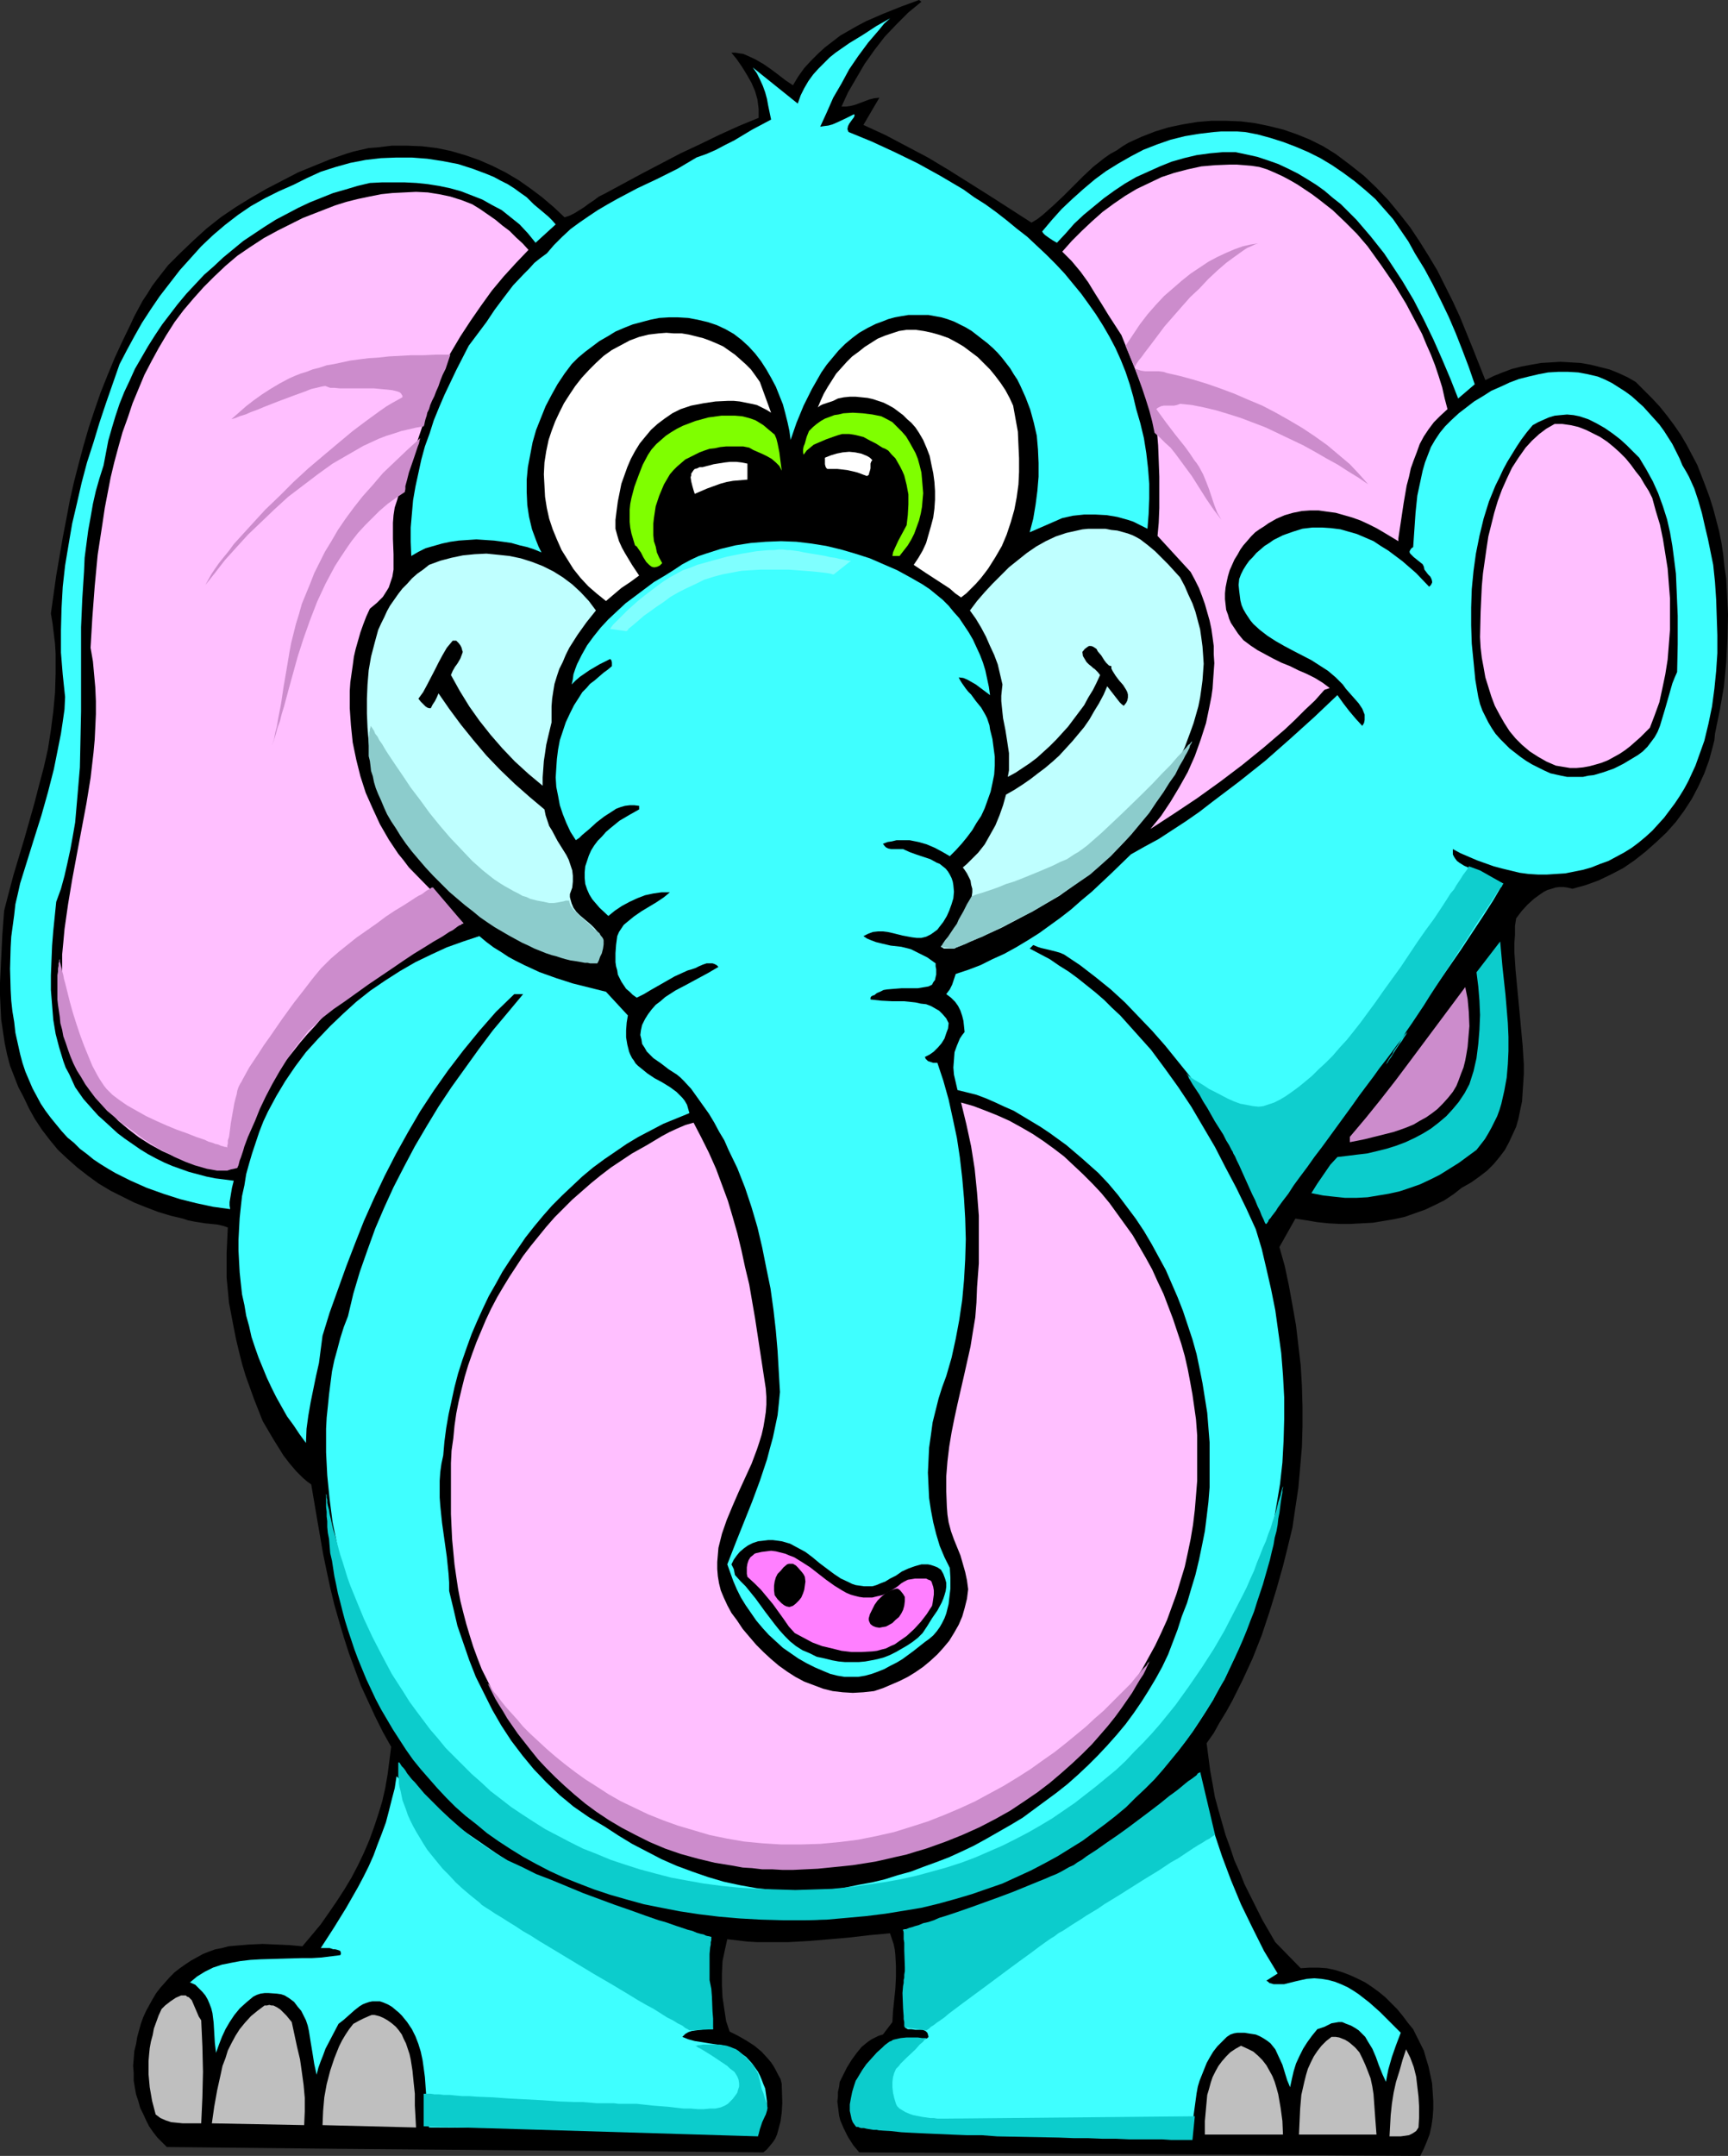
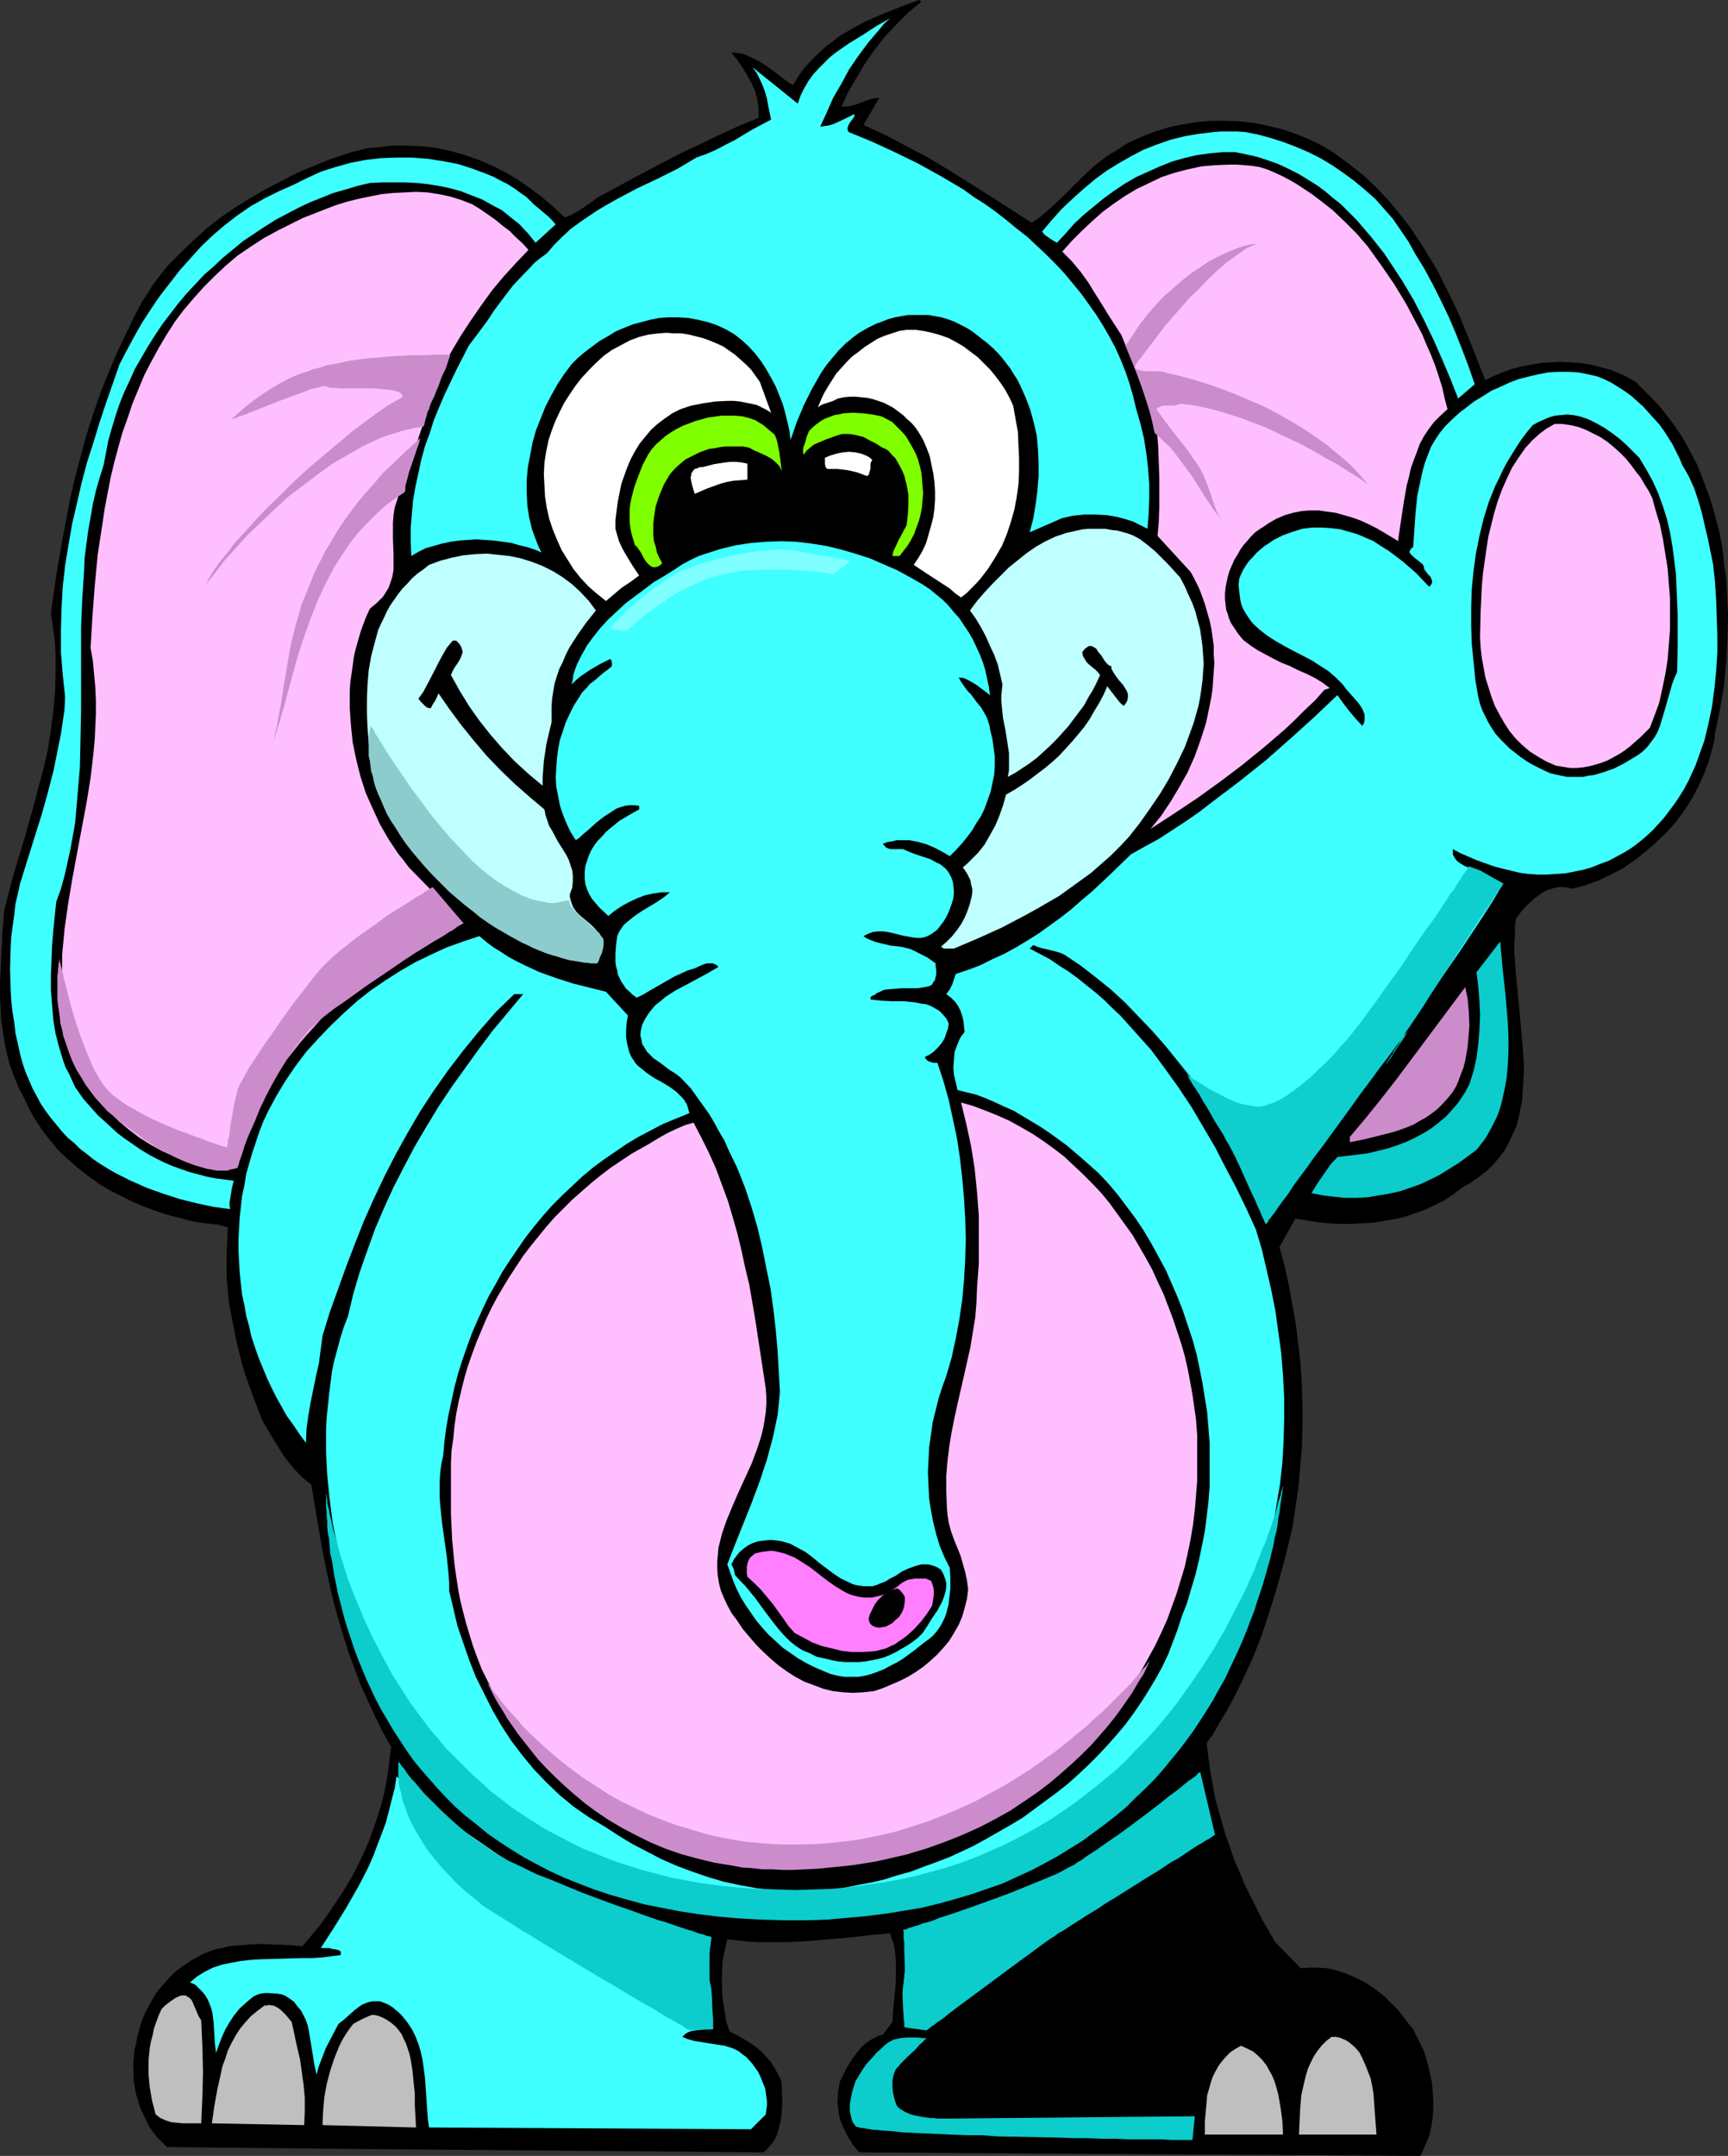
<svg xmlns="http://www.w3.org/2000/svg" xmlns:ns1="http://sodipodi.sourceforge.net/DTD/sodipodi-0.dtd" xmlns:ns2="http://www.inkscape.org/namespaces/inkscape" version="1.0" width="124.82mm" height="155.668mm" id="svg50" ns1:docname="Elephant Waving.wmf">
  <rect width="100%" height="100%" fill="#333333" stroke="none" />
  <ns1:namedview id="namedview50" pagecolor="#ffffff" bordercolor="#000000" borderopacity="0.25" ns2:showpageshadow="2" ns2:pageopacity="0.0" ns2:pagecheckerboard="0" ns2:deskcolor="#d1d1d1" ns2:document-units="mm" />
  <defs id="defs1">
    <pattern id="WMFhbasepattern" patternUnits="userSpaceOnUse" width="6" height="6" x="0" y="0" />
  </defs>
  <path style="fill:#000000;fill-opacity:1;fill-rule:evenodd;stroke:none" d="m 251.553,0.485 -1.777,1.454 -1.777,1.454 -3.231,3.232 -3.231,3.393 -2.747,3.555 -2.747,3.878 -2.262,3.878 -2.262,3.878 -1.777,3.878 h 1.292 l 1.131,-0.162 1.292,-0.323 1.292,-0.485 2.585,-0.97 1.292,-0.323 1.454,-0.162 -4.362,7.433 5.978,2.747 5.816,3.07 5.816,3.07 5.655,3.393 11.309,7.11 11.309,7.272 1.616,-0.97 1.454,-1.131 2.908,-2.585 2.747,-2.585 5.332,-5.333 2.747,-2.585 3.07,-2.424 1.616,-1.131 1.777,-0.97 1.616,-1.131 1.616,-0.97 3.554,-1.616 3.716,-1.454 3.716,-1.131 3.877,-0.808 3.877,-0.646 3.877,-0.323 h 4.039 l 4.039,0.162 3.877,0.485 3.877,0.808 3.877,0.97 3.716,1.293 3.554,1.454 3.554,1.778 3.393,2.101 1.939,1.454 1.939,1.454 3.877,3.07 3.393,3.232 3.231,3.393 3.07,3.717 2.908,3.717 2.585,3.878 2.423,3.878 2.423,4.04 2.1,4.201 2.1,4.201 1.939,4.201 3.554,8.726 3.393,8.564 2.262,-1.131 2.423,-0.97 2.585,-0.97 2.585,-0.646 2.585,-0.485 2.747,-0.485 2.747,-0.162 2.585,-0.162 2.747,0.162 2.747,0.162 2.747,0.485 2.585,0.646 2.585,0.646 2.423,0.97 2.423,1.131 2.262,1.293 2.262,2.262 2.262,2.262 2.1,2.262 1.939,2.424 1.939,2.585 1.777,2.585 1.616,2.747 1.454,2.747 1.454,2.747 1.131,2.909 1.131,2.909 1.131,3.07 0.969,3.07 0.808,3.07 0.808,3.07 0.646,3.232 0.485,3.232 0.323,3.232 0.485,3.232 0.162,3.232 0.162,3.393 0.162,3.232 -0.162,6.625 -0.323,6.464 -0.646,6.625 -1.131,6.464 -1.292,6.302 -0.162,1.778 -0.485,1.939 -0.969,3.555 -1.292,3.555 -1.616,3.555 -1.777,3.393 -2.1,3.232 -2.262,3.07 -2.585,2.909 -2.747,2.585 -2.908,2.585 -3.07,2.424 -3.07,2.101 -3.393,1.778 -3.393,1.616 -3.554,1.293 -3.554,0.97 -1.292,-0.323 -1.131,-0.162 h -1.131 l -1.131,0.162 -0.969,0.323 -1.131,0.323 -0.969,0.485 -0.969,0.646 -1.777,1.293 -1.777,1.616 -1.616,1.778 -1.454,1.939 -0.323,2.101 v 2.424 l -0.162,2.262 v 2.424 l 0.323,4.848 0.485,5.171 0.485,5.009 0.485,5.333 0.485,5.171 0.323,5.171 v 2.424 l -0.162,2.585 -0.162,2.424 -0.162,2.585 -0.485,2.262 -0.485,2.424 -0.646,2.262 -0.969,2.101 -0.969,2.101 -1.131,2.101 -1.454,1.939 -1.616,1.939 -1.777,1.778 -2.1,1.616 -2.262,1.616 -2.585,1.454 -2.262,1.778 -2.423,1.616 -2.585,1.293 -2.747,1.293 -2.747,0.97 -2.747,0.97 -2.908,0.646 -2.908,0.485 -2.908,0.485 -3.07,0.162 -3.07,0.162 h -2.908 l -3.07,-0.162 -3.07,-0.323 -2.908,-0.485 -3.07,-0.485 -4.362,7.756 1.454,5.171 1.131,5.333 0.969,5.332 0.969,5.494 0.646,5.494 0.646,5.494 0.323,5.494 0.162,5.656 v 5.656 l -0.162,5.494 -0.485,5.656 -0.485,5.494 -0.808,5.333 -0.808,5.494 -1.292,5.333 -1.292,5.171 -1.777,6.302 -1.939,6.302 -2.1,6.302 -2.423,6.14 -2.747,5.979 -2.908,5.817 -1.616,2.909 -1.777,2.909 -1.616,2.909 -1.939,2.747 0.485,3.717 0.485,3.717 0.646,3.555 0.646,3.717 0.969,3.555 0.969,3.393 0.969,3.393 1.292,3.555 1.131,3.393 1.454,3.232 1.292,3.232 1.616,3.232 1.616,3.232 1.616,3.232 1.777,3.07 1.777,3.07 6.947,7.11 2.423,-0.162 h 2.423 l 2.262,0.162 2.262,0.485 2.1,0.646 2.1,0.808 2.1,0.97 1.939,0.97 1.939,1.293 1.777,1.293 1.777,1.454 1.616,1.616 1.616,1.616 1.454,1.778 1.454,1.939 1.454,1.778 0.969,1.939 0.969,1.939 0.969,1.939 0.646,2.262 0.646,2.101 0.485,2.262 0.485,2.262 0.162,2.424 0.162,2.424 v 2.262 l -0.162,2.262 -0.323,2.262 -0.485,2.262 -0.808,2.101 -0.808,1.939 -0.969,1.939 -153.161,-0.97 -1.616,-1.939 -1.454,-2.262 -1.131,-2.262 -0.969,-2.262 -0.323,-1.293 -0.162,-1.293 -0.323,-2.585 0.162,-1.293 v -1.293 l 0.323,-1.454 0.162,-1.293 0.969,-1.939 0.969,-1.939 1.292,-2.101 1.292,-1.778 1.454,-1.778 0.969,-0.808 0.808,-0.646 0.969,-0.646 0.969,-0.485 0.969,-0.485 1.131,-0.323 2.585,-3.393 0.162,-2.909 0.323,-3.07 0.323,-3.07 0.162,-3.232 v -3.07 l -0.162,-3.07 -0.162,-1.454 -0.323,-1.454 -0.485,-1.454 -0.485,-1.454 -5.332,0.485 -5.493,0.646 -5.493,0.485 -5.816,0.485 -5.655,0.323 h -5.655 -2.747 l -2.747,-0.162 -2.747,-0.323 -2.747,-0.323 -0.323,1.454 -0.323,1.454 -0.646,3.07 -0.162,3.393 v 3.232 l 0.162,3.232 0.485,3.232 0.485,3.232 0.969,2.909 2.262,1.131 2.262,1.293 2.262,1.454 1.939,1.616 1.777,1.939 0.808,0.97 0.646,0.97 0.646,1.131 0.646,1.293 0.646,1.131 0.323,1.293 0.162,5.333 -0.162,2.585 -0.323,2.424 -0.646,2.424 -0.323,1.131 -0.485,1.131 -0.646,0.97 -0.808,0.97 -0.808,0.97 -0.969,0.808 -115.517,-0.97 -47.338,-0.485 -1.292,-1.293 -1.292,-1.293 -1.131,-1.454 -1.131,-1.616 -0.808,-1.616 -0.808,-1.778 -0.808,-1.616 -0.485,-1.778 -0.646,-1.939 -0.323,-1.778 -0.323,-1.939 v -2.101 l -0.162,-1.939 0.162,-1.939 0.162,-2.101 0.485,-1.939 0.323,-1.939 0.485,-1.778 0.485,-1.778 0.646,-1.778 0.808,-1.778 1.777,-3.232 0.969,-1.616 1.131,-1.454 1.292,-1.454 1.292,-1.454 1.292,-1.293 1.454,-1.131 1.616,-1.131 1.454,-0.97 1.777,-0.97 1.454,-0.808 1.616,-0.646 1.777,-0.646 1.777,-0.323 1.777,-0.485 1.777,-0.162 3.877,-0.323 3.716,-0.162 3.716,0.162 3.716,0.162 3.393,0.323 2.585,-3.07 2.423,-2.909 2.262,-3.232 2.1,-3.07 2.1,-3.232 1.939,-3.232 1.777,-3.393 1.616,-3.393 1.454,-3.393 1.292,-3.555 1.131,-3.393 1.131,-3.717 0.808,-3.555 0.646,-3.717 0.485,-3.717 0.485,-3.878 -2.262,-4.04 -2.1,-4.201 -1.939,-4.201 -1.939,-4.201 -1.616,-4.363 -1.616,-4.363 -1.454,-4.525 -1.292,-4.363 -1.292,-4.525 -1.131,-4.686 -0.969,-4.525 -0.969,-4.686 -1.616,-9.372 -1.616,-9.534 -1.131,-0.808 -1.131,-0.97 -1.939,-1.939 -1.777,-2.101 -1.616,-2.101 -2.908,-4.686 -2.747,-4.686 -2.423,-6.14 -2.262,-6.302 -0.969,-3.232 -0.808,-3.232 -0.808,-3.393 -0.646,-3.232 -0.646,-3.393 -0.646,-3.393 -0.323,-3.393 -0.323,-3.393 v -3.393 -3.393 l 0.162,-3.555 0.162,-3.393 -1.454,-0.485 -1.454,-0.323 -3.231,-0.323 -3.07,-0.485 -1.616,-0.323 -1.454,-0.485 -3.393,-0.808 -3.231,-0.97 -3.393,-1.293 -3.231,-1.293 -3.231,-1.616 -3.231,-1.616 -3.231,-1.939 -2.908,-2.101 -2.908,-2.262 -2.747,-2.424 -2.585,-2.424 -2.262,-2.747 -2.1,-2.747 L 9.532,305.407 7.917,302.499 6.462,299.428 5.008,296.681 3.877,293.773 2.747,290.864 1.939,287.794 1.292,284.724 0.808,281.492 0.323,278.26 0.162,275.028 0,271.635 v -3.393 l 0.323,-6.625 0.323,-6.625 0.485,-6.464 1.292,-5.009 1.292,-4.848 2.908,-9.695 2.747,-9.695 1.292,-5.009 1.292,-4.848 1.131,-5.009 0.808,-5.171 0.646,-5.009 0.485,-5.171 0.162,-5.333 v -5.333 l -0.162,-2.747 -0.323,-2.585 -0.323,-2.747 -0.485,-2.909 1.454,-10.342 1.777,-10.342 0.969,-5.009 0.969,-5.171 1.131,-5.009 1.292,-5.009 1.292,-4.848 1.454,-5.009 1.616,-4.848 1.616,-4.686 1.939,-4.848 1.939,-4.686 2.1,-4.525 2.262,-4.686 0.969,-2.101 1.131,-2.101 1.131,-2.101 1.292,-1.939 1.292,-2.101 1.454,-1.939 2.908,-3.717 3.393,-3.393 3.554,-3.393 3.554,-3.232 3.877,-3.07 4.039,-2.747 4.201,-2.585 4.201,-2.424 4.362,-2.262 4.362,-2.262 4.362,-1.778 4.362,-1.778 4.201,-1.454 2.1,-0.646 2.1,-0.485 2.1,-0.485 2.262,-0.162 4.039,-0.485 h 4.201 l 4.039,0.162 4.039,0.485 3.877,0.808 3.877,1.131 3.716,1.293 3.716,1.616 3.554,1.778 3.554,2.101 3.231,2.262 3.231,2.424 3.231,2.747 2.908,2.747 1.454,-0.485 1.292,-0.646 1.292,-0.808 1.292,-0.808 1.292,-0.97 1.454,-0.97 1.292,-0.97 1.616,-0.808 10.178,-5.494 10.502,-5.494 5.17,-2.424 5.332,-2.585 5.332,-2.424 5.493,-2.262 v -1.293 -1.131 l -0.162,-1.293 -0.162,-1.293 -0.646,-2.262 -0.969,-2.262 -1.292,-2.262 -1.292,-2.101 -1.454,-2.101 -1.454,-1.778 h 1.131 l 0.969,0.162 1.131,0.162 1.131,0.485 2.1,0.97 2.262,1.293 2.1,1.454 1.939,1.454 2.1,1.616 1.939,1.293 1.454,-2.424 1.616,-2.262 1.777,-1.939 1.939,-1.939 1.939,-1.778 2.1,-1.616 2.1,-1.616 2.262,-1.293 2.262,-1.293 2.423,-1.293 4.847,-2.101 4.847,-1.939 L 250.906,0 Z" id="path1" />
  <path style="fill:#3fffff;fill-opacity:1;fill-rule:evenodd;stroke:none" d="m 242.99,5.009 -1.616,1.454 -1.454,1.778 -2.908,3.393 -2.747,3.717 -2.423,3.555 -2.1,3.878 -2.262,3.878 -1.777,4.04 -1.777,3.878 0.969,-0.162 1.292,-0.162 1.131,-0.323 1.131,-0.485 2.423,-1.131 2.262,-1.131 0.162,0.162 v 0.162 l -0.162,0.485 -0.485,0.646 -0.808,1.131 -0.323,0.646 -0.162,0.808 0.162,0.485 0.162,0.323 6.301,2.585 6.301,2.909 6.301,3.07 6.139,3.393 6.301,3.717 2.908,2.101 3.07,1.939 2.908,2.101 2.908,2.262 2.747,2.262 2.908,2.262 2.585,2.424 2.585,2.424 2.585,2.585 2.423,2.585 2.262,2.747 2.262,2.747 2.1,2.909 1.939,2.747 1.939,3.07 1.777,3.07 1.616,3.07 1.454,3.232 1.292,3.232 1.131,3.393 0.969,3.393 0.808,3.393 1.131,3.878 0.969,4.04 0.646,4.04 0.485,4.201 0.323,4.201 v 4.04 l -0.162,4.201 -0.323,4.04 -1.292,-0.646 -1.292,-0.646 -1.292,-0.646 -1.454,-0.485 -2.908,-0.808 -2.908,-0.485 -3.07,-0.162 h -3.07 l -3.07,0.323 -2.908,0.646 -8.886,3.878 0.969,-3.717 0.646,-3.878 0.485,-3.717 0.323,-3.878 v -3.717 l -0.162,-3.717 -0.323,-3.717 -0.808,-3.555 -0.969,-3.555 -1.292,-3.393 -1.454,-3.232 -0.808,-1.616 -0.969,-1.454 -0.969,-1.616 -1.131,-1.454 -1.131,-1.454 -1.131,-1.293 -1.292,-1.293 -1.454,-1.293 -1.454,-1.131 -1.454,-1.131 -1.454,-1.131 -1.616,-0.97 -1.616,-0.808 -1.616,-0.808 -1.777,-0.646 -1.616,-0.485 -1.777,-0.323 -1.777,-0.323 h -1.939 -1.777 -1.777 l -1.939,0.323 -1.777,0.323 -1.777,0.485 -1.616,0.646 -1.777,0.646 -2.262,1.131 -2.262,1.293 -1.939,1.454 -1.939,1.616 -1.777,1.778 -1.616,1.939 -1.616,1.939 -1.454,2.101 -1.292,2.262 -1.292,2.262 -1.131,2.262 -1.131,2.262 -1.939,4.686 -1.616,4.686 -0.323,-2.424 -0.485,-2.262 -0.646,-2.585 -0.646,-2.424 -0.969,-2.424 -0.969,-2.424 -1.292,-2.424 -1.292,-2.262 -1.454,-2.262 -1.616,-2.101 -1.777,-1.939 -1.939,-1.778 -2.1,-1.616 -2.262,-1.293 -2.423,-1.131 -2.423,-0.808 -2.747,-0.646 -2.585,-0.485 -2.747,-0.162 h -2.585 l -2.585,0.162 -2.423,0.485 -2.423,0.646 -2.423,0.646 -2.423,0.97 -2.262,0.97 -2.1,1.293 -2.262,1.293 -1.939,1.454 -1.939,1.454 -1.939,1.616 -1.777,1.778 -1.939,2.585 -1.939,2.909 -1.616,2.909 -1.616,3.07 -1.292,3.232 -1.292,3.232 -0.969,3.393 -0.646,3.393 -0.646,3.393 -0.323,3.393 v 3.393 l 0.162,3.555 0.485,3.232 0.808,3.393 1.131,3.07 0.646,1.616 0.808,1.616 -1.939,-0.808 -1.939,-0.646 -2.1,-0.485 -2.262,-0.646 -2.262,-0.323 -2.423,-0.323 -2.423,-0.162 -2.423,-0.162 -2.423,0.162 -2.423,0.162 -2.262,0.323 -2.262,0.485 -2.262,0.646 -2.262,0.646 -1.939,0.97 -1.939,1.131 -0.162,-3.878 v -3.878 l 0.323,-3.717 0.323,-3.717 0.646,-3.717 0.808,-3.717 0.808,-3.717 0.969,-3.555 1.292,-3.555 1.131,-3.555 1.454,-3.555 1.454,-3.393 1.616,-3.393 1.616,-3.393 3.393,-6.625 2.423,-3.232 2.423,-3.232 2.262,-3.393 2.423,-3.232 2.585,-3.393 2.908,-3.07 1.454,-1.454 1.454,-1.616 1.616,-1.293 1.777,-1.293 1.939,-2.262 2.262,-2.262 2.262,-2.101 2.423,-1.778 2.585,-1.778 2.423,-1.616 2.747,-1.616 2.585,-1.454 5.493,-2.909 5.493,-2.585 5.493,-2.747 5.17,-3.07 2.747,-0.97 2.585,-1.131 2.423,-1.293 2.585,-1.293 4.847,-2.909 5.17,-2.747 -0.808,-3.878 -0.323,-1.778 -0.485,-1.778 -0.646,-1.778 -0.808,-1.778 -0.808,-1.616 -1.131,-1.616 12.279,9.857 0.808,-2.262 0.969,-1.939 1.131,-1.939 1.292,-1.778 1.454,-1.616 1.454,-1.454 1.616,-1.616 1.616,-1.293 3.716,-2.585 3.716,-2.262 3.716,-2.424 z" id="path2" />
  <path style="fill:#3fffff;fill-opacity:1;fill-rule:evenodd;stroke:none" d="m 386.296,69.161 2.585,4.201 2.262,4.201 2.262,4.525 2.1,4.363 1.939,4.525 1.777,4.525 1.777,4.686 1.616,4.686 -4.524,3.878 -2.1,-5.332 -2.262,-5.333 -2.423,-5.494 -2.585,-5.333 -2.747,-5.333 -3.07,-5.171 -3.393,-5.171 -1.616,-2.424 -3.716,-4.686 -1.939,-2.262 -1.939,-2.262 -2.1,-2.101 -2.1,-2.101 -2.262,-1.778 -2.262,-1.939 -2.262,-1.616 -2.585,-1.616 -2.423,-1.454 -2.585,-1.293 -2.747,-1.293 -2.747,-0.97 -2.908,-0.97 -2.908,-0.646 -3.07,-0.646 h -3.554 l -3.554,0.323 -3.554,0.485 -3.393,0.808 -3.393,0.97 -3.231,1.293 -3.231,1.454 -3.231,1.454 -3.07,1.778 -2.908,1.939 -2.908,2.101 -2.747,2.262 -2.747,2.262 -2.585,2.424 -2.262,2.585 -2.423,2.585 -1.131,-0.646 -0.969,-0.646 -1.131,-0.808 -0.485,-0.485 -0.323,-0.485 2.585,-3.07 2.747,-3.07 2.908,-2.747 3.07,-2.747 3.07,-2.585 3.07,-2.262 3.393,-2.101 3.393,-1.939 3.393,-1.778 3.716,-1.454 3.716,-1.293 3.877,-0.97 3.877,-0.646 4.039,-0.485 2.1,-0.162 h 2.1 2.1 l 2.262,0.162 3.393,0.646 3.554,0.97 3.554,1.131 3.393,1.293 3.393,1.454 3.231,1.616 3.231,1.939 3.07,2.101 3.07,2.262 2.908,2.424 2.747,2.424 2.423,2.747 2.423,2.747 2.1,3.07 2.1,3.07 z" id="path3" />
  <path style="fill:#3fffff;fill-opacity:1;fill-rule:evenodd;stroke:none" d="m 151.707,61.243 -5.493,5.009 -2.1,-2.585 -2.262,-2.424 -2.423,-1.939 -2.423,-1.939 -2.747,-1.454 -2.585,-1.454 -2.908,-1.131 -2.908,-1.131 -2.908,-0.808 -3.07,-0.646 -3.07,-0.485 -3.07,-0.323 -3.231,-0.162 h -3.07 -3.231 l -3.231,0.162 -3.393,0.808 -3.231,0.97 -3.393,0.97 -3.231,1.293 -3.231,1.293 -3.07,1.454 -3.07,1.616 -3.07,1.616 -3.07,1.939 -2.908,1.939 -2.908,1.939 -2.747,2.262 -2.747,2.262 -2.585,2.424 -2.585,2.262 -2.423,2.585 -2.423,2.585 -2.423,2.909 -2.1,2.747 -2.1,2.747 -1.939,2.909 -1.939,3.07 -1.777,3.07 -1.777,3.07 -1.454,3.232 -1.454,3.07 -1.292,3.232 -1.131,3.393 -0.969,3.232 -0.969,3.393 -0.646,3.393 -0.646,3.393 -1.131,3.555 -0.969,3.393 -0.808,3.555 -0.646,3.717 -0.646,3.555 -0.485,3.717 -0.485,3.717 -0.162,3.717 -0.485,7.595 -0.323,7.595 v 15.351 7.595 l -0.162,7.756 -0.162,7.595 -0.646,7.595 -0.323,3.717 -0.323,3.717 -0.646,3.717 -0.646,3.555 -0.808,3.717 -0.808,3.555 -0.969,3.555 -1.292,3.555 -0.808,7.918 -0.323,4.04 -0.162,4.04 -0.162,4.04 v 4.04 l 0.323,4.04 0.323,4.04 0.646,3.878 0.969,3.717 1.131,3.717 0.646,1.778 0.969,1.778 0.808,1.778 0.808,1.778 1.131,1.616 1.131,1.616 1.292,1.454 1.292,1.454 1.454,1.616 1.454,1.293 1.939,1.778 1.939,1.778 1.939,1.454 2.1,1.454 2.1,1.454 2.1,1.293 2.1,1.131 2.262,1.131 2.262,0.97 2.262,0.808 2.262,0.808 2.423,0.646 2.423,0.646 2.423,0.485 2.585,0.323 2.423,0.323 -0.485,1.939 -0.323,1.939 -0.323,1.939 v 0.97 l 0.162,0.97 -4.685,-0.646 -4.524,-0.97 -4.524,-1.131 -4.524,-1.454 -4.524,-1.616 -4.362,-1.939 -4.201,-2.101 -1.939,-1.131 -2.1,-1.293 -1.939,-1.293 -1.777,-1.454 -1.939,-1.454 -1.616,-1.616 -1.777,-1.454 -1.616,-1.778 -1.454,-1.778 -1.454,-1.778 -1.454,-1.939 -1.292,-1.939 -1.131,-2.101 -1.131,-2.101 -0.969,-2.262 -0.969,-2.262 -0.808,-2.424 -0.646,-2.424 -0.646,-2.909 -0.646,-2.909 -0.323,-2.909 -0.485,-2.909 -0.323,-2.909 -0.162,-2.909 -0.162,-5.817 0.162,-5.817 0.162,-2.909 0.808,-5.979 0.323,-2.909 0.646,-2.747 0.646,-2.909 3.877,-12.443 1.939,-6.14 1.777,-6.302 1.616,-6.302 1.292,-6.464 0.646,-3.232 0.485,-3.232 0.485,-3.393 0.162,-3.393 -0.646,-6.14 -0.485,-5.979 v -6.14 l 0.162,-5.979 0.323,-5.817 0.646,-5.817 0.969,-5.817 0.969,-5.656 1.292,-5.494 1.292,-5.656 1.454,-5.494 1.777,-5.494 1.616,-5.333 1.777,-5.333 3.716,-10.665 1.939,-3.717 2.1,-3.878 2.1,-3.717 2.423,-3.717 2.423,-3.555 2.747,-3.555 2.747,-3.555 2.908,-3.232 2.908,-3.232 3.231,-3.07 3.231,-2.747 3.554,-2.747 3.554,-2.424 3.716,-2.101 3.877,-1.939 4.039,-1.778 3.554,-1.778 3.877,-1.778 4.039,-1.293 4.039,-1.131 4.201,-0.808 4.201,-0.485 4.201,-0.162 h 4.201 l 4.201,0.323 4.201,0.646 4.201,0.808 4.039,1.293 3.877,1.454 1.939,0.808 1.777,0.97 1.939,0.97 1.777,1.131 1.777,1.293 1.616,1.131 0.969,0.97 0.969,0.97 1.939,1.616 2.1,1.778 0.969,0.97 z" id="path4" />
  <path style="fill:#ffbfff;fill-opacity:1;fill-rule:evenodd;stroke:none" d="m 321.025,100.833 -1.939,-0.97 -2.1,-0.646 -2.1,-0.485 -2.262,-0.485 z" id="path5" />
  <path style="fill:#ffbfff;fill-opacity:1;fill-rule:evenodd;stroke:none" d="m 306.161,91.461 -1.777,-2.747 -1.777,-2.747 -1.777,-2.909 -1.939,-3.07 -1.777,-2.909 -2.1,-2.909 -2.423,-2.909 -1.292,-1.293 -1.292,-1.293 2.585,-2.909 2.747,-2.747 2.747,-2.585 2.908,-2.585 3.07,-2.262 3.07,-2.101 3.231,-1.939 3.393,-1.616 3.393,-1.616 3.393,-1.131 3.716,-0.97 3.716,-0.808 3.716,-0.323 4.039,-0.162 h 1.939 l 2.1,0.162 1.939,0.162 2.1,0.323 2.1,0.646 2.262,0.97 2.1,0.97 2.1,1.131 1.939,1.131 1.939,1.293 1.939,1.293 1.939,1.454 3.716,2.909 3.393,3.232 3.231,3.232 2.908,3.393 3.716,5.171 3.554,5.171 3.231,5.333 1.454,2.747 1.454,2.747 1.454,2.747 1.131,2.747 1.292,2.909 1.131,2.909 0.969,2.909 0.969,3.07 0.646,2.909 0.808,3.07 -1.939,1.778 -1.777,1.778 -1.454,1.939 -1.292,1.939 -1.131,2.101 -0.808,2.262 -0.808,2.101 -0.808,2.262 -0.485,2.262 -0.646,2.424 -0.808,4.686 -1.454,9.695 v 0.808 l -4.039,-2.424 -1.939,-1.131 -2.262,-1.131 -2.1,-0.97 -2.262,-0.808 -2.262,-0.646 -2.262,-0.646 -2.423,-0.323 -2.262,-0.323 h -2.262 l -2.262,0.162 -2.423,0.485 -2.262,0.646 -2.262,0.97 -2.262,1.293 -1.131,0.808 -1.292,0.808 -1.131,0.808 -1.131,1.131 -0.969,1.131 -1.131,1.293 -0.808,1.131 -0.808,1.454 -0.808,1.293 -0.646,1.454 -0.646,1.454 -0.485,1.616 -0.323,1.454 -0.323,1.616 -0.162,1.616 v 1.616 l 0.162,1.454 0.162,1.454 0.485,1.293 0.323,1.131 0.485,1.131 0.646,0.97 0.646,0.97 0.646,0.97 1.454,1.778 1.939,1.454 1.939,1.293 2.1,1.131 2.1,1.131 2.262,1.131 2.423,0.97 2.262,1.131 2.262,0.97 2.262,1.131 2.1,1.293 1.939,1.454 -1.454,0.485 -2.585,2.909 -2.747,2.585 -2.747,2.747 -2.747,2.585 -5.655,4.848 -5.978,4.848 -5.978,4.525 -6.301,4.525 -6.301,4.201 -6.462,4.201 2.908,-3.555 2.585,-3.878 2.423,-4.04 2.262,-4.04 1.939,-4.363 1.616,-4.525 1.454,-4.525 0.969,-4.686 0.485,-2.424 0.323,-2.262 0.162,-2.424 0.162,-2.262 0.162,-2.262 -0.162,-2.424 v -2.262 l -0.323,-2.424 -0.323,-2.262 -0.485,-2.262 -0.646,-2.262 -0.646,-2.262 -0.808,-2.262 -0.808,-2.101 -1.131,-2.262 -1.131,-2.101 -9.047,-9.857 0.162,-1.778 0.162,-1.778 0.162,-4.04 v -4.201 -4.363 l -0.162,-4.363 -0.162,-4.201 -0.162,-1.939 -0.162,-1.939 -0.323,-1.939 -0.323,-1.778 z" id="path6" />
  <path style="fill:#ffbfff;fill-opacity:1;fill-rule:evenodd;stroke:none" d="m 114.709,112.629 -1.939,6.948 -3.716,3.555 -3.554,3.717 -3.393,3.878 -3.07,4.04 -3.07,4.201 -2.908,4.201 -2.585,4.363 -2.585,4.525 -2.262,4.686 -2.262,4.525 -1.939,4.848 -1.777,4.848 -1.616,4.848 -1.454,5.009 -1.292,4.848 -1.131,5.009 z" id="path7" />
  <path style="fill:#ffbfff;fill-opacity:1;fill-rule:evenodd;stroke:none" d="m 67.695,113.114 2.908,-1.293 2.908,-0.97 3.07,-0.808 3.231,-0.646 3.07,-0.646 3.393,-0.323 3.231,-0.162 3.393,-0.162 z" id="path8" />
  <path style="fill:#ffbfff;fill-opacity:1;fill-rule:evenodd;stroke:none" d="m 109.216,134.444 -0.485,0.97 -0.323,1.131 -0.646,1.939 -0.323,2.101 -0.162,2.101 v 4.363 l 0.162,4.201 v 2.101 2.101 l -0.323,1.939 -0.646,1.939 -0.323,0.97 -0.485,0.808 -1.131,1.778 -0.808,0.808 -0.808,0.808 -0.969,0.808 -0.969,0.808 -0.969,2.101 -0.808,2.101 -0.808,2.262 -0.646,2.262 -0.646,2.262 -0.485,2.101 -0.323,2.424 -0.323,2.262 -0.323,2.262 -0.162,2.424 v 4.686 l 0.323,4.686 0.485,4.686 0.969,4.686 1.131,4.525 1.454,4.525 1.939,4.363 1.939,4.201 2.423,4.201 1.292,1.939 1.292,1.939 1.454,1.778 1.454,1.939 14.864,15.19 -5.17,2.262 -5.008,2.585 -5.008,2.909 -5.008,3.07 -4.847,3.393 -4.685,3.717 -4.524,3.717 -4.362,4.201 -1.939,2.262 -2.1,2.262 -1.939,2.262 -1.777,2.262 -1.939,2.424 -1.616,2.424 -1.616,2.424 -1.616,2.585 -1.454,2.585 -1.292,2.747 -1.292,2.585 -1.131,2.747 -0.969,2.747 -0.969,2.909 -0.808,2.747 -0.646,2.909 h -3.554 l -3.554,-0.323 -3.393,-0.646 -3.554,-0.97 -3.231,-1.131 -3.231,-1.454 -3.231,-1.778 -3.07,-1.939 -2.747,-2.101 -2.908,-2.424 -2.423,-2.585 -2.423,-2.585 -2.262,-2.909 -2.1,-2.909 -1.777,-3.232 -1.454,-3.232 -0.969,-3.555 -0.646,-3.555 -0.646,-3.393 -0.485,-3.555 -0.162,-3.555 -0.162,-3.393 0.162,-3.555 v -3.393 l 0.323,-3.393 0.323,-3.555 0.969,-6.787 1.131,-6.787 1.292,-6.948 2.585,-13.735 1.131,-6.948 0.808,-6.948 0.323,-3.555 0.162,-3.393 0.162,-3.555 v -3.555 l -0.162,-3.717 -0.323,-3.555 -0.323,-3.555 -0.646,-3.717 0.485,-8.241 0.646,-8.564 0.808,-8.564 1.292,-8.403 0.646,-4.363 0.808,-4.201 0.808,-4.201 0.969,-4.04 1.131,-4.201 1.131,-4.04 1.454,-4.04 1.292,-3.878 1.616,-3.878 1.616,-3.878 1.939,-3.717 1.939,-3.555 2.1,-3.555 2.262,-3.555 2.423,-3.232 2.747,-3.232 2.747,-3.07 2.908,-2.909 3.07,-2.909 3.231,-2.747 3.554,-2.424 3.716,-2.424 3.877,-2.101 4.201,-2.101 2.585,-1.293 2.908,-1.131 2.908,-1.131 2.908,-1.131 3.07,-0.97 3.231,-0.808 3.07,-0.646 3.231,-0.646 3.07,-0.323 3.231,-0.162 3.231,-0.162 3.231,0.162 3.07,0.485 3.07,0.646 3.07,0.97 2.908,1.131 2.1,1.293 2.1,1.454 2.1,1.454 1.939,1.616 1.939,1.454 1.777,1.778 1.777,1.616 1.616,1.778 -3.393,3.555 -3.393,3.717 -3.231,3.878 -2.908,4.04 -2.908,4.201 -2.747,4.201 -2.585,4.363 -2.423,4.201 z" id="path9" />
  <path style="fill:#cc8ccc;fill-opacity:1;fill-rule:evenodd;stroke:none" d="m 343.482,66.414 -0.969,0.323 -0.969,0.485 -1.131,0.485 -0.969,0.646 -1.131,0.808 -1.131,0.808 -2.423,1.778 -2.423,2.101 -2.423,2.262 -2.423,2.585 -2.585,2.424 -2.423,2.747 -2.262,2.585 -2.262,2.585 -1.939,2.585 -1.939,2.585 -1.616,2.101 -0.808,1.131 -0.808,0.97 -0.646,0.97 -0.485,0.97 0.323,0.323 0.485,0.162 0.969,0.323 1.131,0.162 h 3.716 l 1.292,0.162 0.969,0.323 3.554,0.808 3.554,0.97 3.716,1.131 3.716,1.293 3.877,1.454 3.716,1.616 3.877,1.616 3.716,1.939 3.716,2.101 3.554,2.101 3.393,2.262 3.393,2.424 3.07,2.585 3.07,2.585 2.585,2.747 2.423,2.747 -2.585,-1.778 -2.908,-1.778 -2.747,-1.778 -3.231,-1.778 -3.07,-1.778 -3.231,-1.778 -3.393,-1.616 -3.393,-1.616 -3.393,-1.616 -3.393,-1.293 -3.393,-1.293 -3.554,-1.131 -3.231,-0.97 -3.393,-0.808 -3.231,-0.646 -3.231,-0.323 -0.808,0.323 -0.808,0.162 h -1.777 -0.969 l -0.808,0.162 -0.646,0.323 -0.323,0.162 -0.323,0.323 1.292,1.778 1.292,1.778 2.585,3.393 2.585,3.232 1.292,1.778 1.292,1.939 0.646,0.808 0.646,0.97 1.131,2.101 0.808,1.939 0.808,2.101 1.454,4.363 0.808,2.101 1.131,1.939 -2.1,-2.747 -2.1,-3.07 -1.939,-3.07 -1.939,-3.07 -2.262,-3.07 -2.262,-3.07 -1.292,-1.616 -1.454,-1.293 -1.454,-1.454 -1.454,-1.293 -0.646,-3.07 -0.808,-3.07 -0.969,-3.07 -0.969,-2.909 -2.1,-5.817 -2.423,-5.817 1.939,-2.909 1.939,-2.909 2.1,-2.747 2.262,-2.585 2.262,-2.424 2.423,-2.101 2.423,-2.101 2.423,-1.939 2.423,-1.616 2.423,-1.616 2.423,-1.293 2.423,-1.131 2.262,-0.97 2.262,-0.808 2.1,-0.485 z" id="path10" />
  <path style="fill:#ffffff;fill-opacity:1;fill-rule:evenodd;stroke:none" d="m 276.595,110.69 0.646,3.555 0.646,3.555 0.162,3.717 0.162,3.555 v 3.717 l -0.162,3.393 -0.485,3.555 -0.646,3.393 -0.969,3.393 -1.131,3.393 -1.292,3.07 -1.777,3.07 -1.939,3.07 -0.969,1.293 -1.131,1.454 -1.292,1.454 -1.292,1.293 -1.292,1.293 -1.454,1.131 -1.616,-1.131 -1.454,-1.293 -3.231,-2.101 -3.231,-2.101 -3.393,-2.262 1.292,-1.939 1.131,-1.939 0.969,-2.101 0.646,-2.262 0.646,-2.262 0.646,-2.424 0.323,-2.424 0.162,-2.424 v -2.424 l -0.162,-2.424 -0.323,-2.424 -0.485,-2.262 -0.485,-2.424 -0.808,-2.101 -0.969,-2.262 -1.131,-1.939 -0.969,-1.454 -1.131,-1.293 -1.131,-0.97 -1.131,-1.131 -1.292,-0.97 -1.292,-0.97 -1.454,-0.808 -1.292,-0.646 -1.454,-0.485 -1.454,-0.485 -1.454,-0.323 -1.616,-0.162 -1.616,-0.162 h -1.616 l -1.616,0.162 -1.616,0.323 -1.292,0.646 -2.908,0.97 -0.646,0.323 -0.646,0.485 0.808,-1.939 0.808,-1.778 1.131,-1.939 1.131,-1.778 1.131,-1.778 1.454,-1.616 1.454,-1.616 1.454,-1.454 1.777,-1.293 1.616,-1.293 1.777,-1.131 1.777,-1.131 1.939,-0.808 1.939,-0.646 1.939,-0.646 2.1,-0.323 h 2.423 l 2.262,0.323 2.262,0.485 2.262,0.646 2.262,0.808 2.1,1.131 1.939,1.131 1.939,1.454 1.939,1.454 1.616,1.616 1.777,1.778 1.454,1.778 1.454,1.939 1.292,1.939 1.131,2.101 z" id="path11" />
  <path style="fill:#ffffff;fill-opacity:1;fill-rule:evenodd;stroke:none" d="m 207.446,104.226 3.07,8.403 -1.292,-0.808 -1.292,-0.646 -1.292,-0.646 -1.454,-0.323 -1.616,-0.323 -1.616,-0.323 -1.616,-0.162 h -1.616 l -3.393,0.162 -3.231,0.485 -3.393,0.646 -2.908,0.97 -2.262,1.131 -2.1,1.454 -1.939,1.454 -1.777,1.616 -1.616,1.939 -1.454,1.778 -1.292,2.101 -1.131,2.101 -0.969,2.262 -0.808,2.262 -0.808,2.262 -0.485,2.424 -0.485,2.424 -0.323,2.424 -0.323,2.585 v 2.424 l 0.485,1.778 0.485,1.616 0.808,1.778 0.808,1.454 1.939,3.232 1.939,2.909 -2.423,1.778 -2.423,1.616 -2.1,1.778 -2.1,1.778 -2.423,-1.939 -2.423,-2.101 -2.1,-2.262 -1.939,-2.424 -1.616,-2.585 -1.616,-2.585 -1.292,-2.909 -1.131,-2.747 -0.969,-2.909 -0.646,-2.909 -0.485,-3.07 -0.162,-3.07 -0.162,-3.07 0.162,-3.232 0.485,-3.07 0.646,-3.07 0.808,-2.424 0.969,-2.585 1.131,-2.424 1.292,-2.585 1.454,-2.262 1.616,-2.424 1.777,-2.262 1.939,-2.101 1.939,-1.939 2.1,-1.939 2.262,-1.616 2.423,-1.293 2.423,-1.293 2.585,-0.97 2.585,-0.646 2.747,-0.323 2.1,-0.162 2.1,0.162 h 2.1 l 1.939,0.323 1.939,0.485 1.939,0.485 1.777,0.646 1.939,0.808 1.777,0.808 1.616,1.131 1.616,1.131 1.454,1.293 1.454,1.293 1.454,1.454 1.292,1.778 z" id="path12" />
  <path style="fill:#cc8ccc;fill-opacity:1;fill-rule:evenodd;stroke:none" d="m 122.949,96.793 -0.646,1.939 -0.646,1.939 -0.808,1.616 -0.646,1.616 -0.485,1.454 -0.646,1.454 -0.485,1.293 -0.646,1.293 -0.485,1.131 -0.323,1.131 -0.485,0.97 -0.162,0.808 -0.323,0.97 -0.162,0.646 -0.162,0.808 -0.162,0.485 -1.939,0.323 -2.1,0.485 -2.1,0.485 -1.939,0.646 -2.1,0.646 -2.1,0.808 -2.1,0.97 -2.1,0.97 -4.201,2.424 -4.201,2.424 -4.039,2.909 -4.039,3.07 -4.039,3.07 -3.716,3.393 -3.716,3.555 -3.554,3.393 -3.231,3.555 -3.07,3.393 -2.747,3.555 -2.585,3.232 0.808,-1.454 0.808,-1.454 0.969,-1.454 1.131,-1.616 1.292,-1.616 1.454,-1.778 1.292,-1.778 1.616,-1.778 3.393,-3.717 3.554,-3.878 3.877,-3.717 3.877,-3.878 4.039,-3.717 4.201,-3.555 4.039,-3.393 3.877,-3.232 1.939,-1.454 1.939,-1.454 1.777,-1.293 1.777,-1.293 1.616,-1.131 1.616,-0.97 1.454,-0.808 1.454,-0.808 v -0.485 l -0.162,-0.162 -0.162,-0.323 -0.323,-0.323 -0.323,-0.162 -0.485,-0.162 -1.292,-0.323 -1.454,-0.162 -1.777,-0.162 -1.777,-0.162 h -1.939 -3.877 -1.777 -1.777 l -1.454,-0.162 h -1.131 l -0.485,-0.162 -0.808,-0.323 h -0.162 l -0.969,0.162 -1.292,0.323 -1.454,0.323 -1.616,0.646 -1.777,0.646 -1.777,0.646 -3.877,1.454 -3.716,1.454 -1.939,0.808 -1.777,0.646 -1.454,0.646 -1.616,0.485 -1.131,0.485 -1.131,0.323 4.039,-3.555 2.1,-1.616 2.262,-1.616 2.262,-1.454 2.423,-1.454 2.747,-1.454 1.454,-0.646 1.616,-0.646 1.616,-0.485 1.616,-0.646 1.939,-0.485 1.939,-0.646 1.939,-0.323 2.262,-0.485 2.262,-0.485 2.423,-0.323 2.585,-0.323 2.585,-0.162 2.908,-0.323 3.07,-0.162 3.07,-0.162 h 3.393 l 3.554,-0.162 z" id="path13" />
  <path style="fill:#3fffff;fill-opacity:1;fill-rule:evenodd;stroke:none" d="m 459.322,127.011 0.969,1.616 0.808,1.454 1.454,3.232 1.131,3.393 0.969,3.393 0.808,3.555 0.808,3.393 1.454,7.11 0.485,4.686 0.323,4.848 0.162,4.848 0.162,4.848 v 4.848 l -0.323,4.848 -0.485,4.848 -0.646,4.848 -0.969,4.686 -1.131,4.686 -0.808,2.262 -0.808,2.262 -0.808,2.262 -0.969,2.101 -0.969,2.101 -1.131,2.101 -1.292,2.101 -1.292,1.939 -1.454,1.939 -1.454,1.939 -1.616,1.778 -1.616,1.778 -1.777,1.616 -1.939,1.616 -1.939,1.454 -2.1,1.293 -2.1,1.131 -2.1,1.131 -2.262,0.808 -2.423,0.97 -2.262,0.646 -2.423,0.485 -2.423,0.485 -2.585,0.162 -2.423,0.162 h -2.423 l -2.585,-0.162 -2.423,-0.323 -4.685,-1.131 -2.423,-0.646 -2.262,-0.808 -2.262,-0.808 -2.262,-0.97 -2.262,-0.97 -2.1,-1.131 v 0.808 0.646 l 0.323,0.646 0.323,0.485 0.485,0.646 0.646,0.485 1.292,0.808 1.454,0.646 1.454,0.808 1.292,0.646 0.646,0.323 0.485,0.485 5.332,1.939 -2.747,4.686 -2.908,4.525 -5.978,9.049 -6.139,8.888 -6.301,8.564 -6.462,8.726 -6.624,8.564 -6.462,8.726 -6.624,8.888 -1.777,1.939 -1.939,1.939 -4.039,3.555 -4.201,3.232 -4.362,3.232 -2.262,-4.686 -2.423,-4.525 -2.585,-4.686 -2.747,-4.525 -2.908,-4.525 -2.908,-4.525 -3.07,-4.363 -3.393,-4.201 -3.393,-4.201 -3.554,-4.04 -3.716,-3.878 -3.716,-3.878 -3.877,-3.555 -4.201,-3.393 -4.201,-3.232 -4.362,-2.909 -1.131,-0.485 -1.131,-0.323 -1.939,-0.485 -2.1,-0.485 -0.969,-0.323 -1.131,-0.485 -0.969,0.97 2.747,1.454 2.747,1.454 2.585,1.778 2.585,1.616 2.423,1.778 2.423,1.939 2.423,1.939 2.423,2.101 2.1,2.101 2.262,2.101 4.201,4.686 4.201,4.686 3.716,5.009 3.716,5.171 3.554,5.333 3.231,5.494 3.231,5.494 2.908,5.656 2.908,5.494 2.747,5.656 2.585,5.656 1.616,5.333 1.292,5.494 1.292,5.656 1.131,5.656 0.808,5.817 0.808,5.817 0.485,6.14 0.323,5.979 v 5.979 l -0.162,5.817 -0.323,5.979 -0.646,5.817 -0.969,5.817 -0.969,5.656 -1.616,5.494 -0.808,2.909 -0.808,2.585 -0.485,3.07 -0.646,3.07 -0.808,3.232 -0.808,3.07 -0.969,3.07 -1.131,3.07 -1.131,3.07 -1.131,3.07 -1.454,3.07 -1.454,3.07 -1.616,2.909 -1.616,2.909 -1.777,2.909 -1.777,2.747 -1.939,2.909 -1.939,2.585 -2.1,2.747 -2.262,2.585 -2.1,2.585 -2.423,2.424 -2.262,2.424 -2.423,2.262 -2.585,2.262 -2.585,2.101 -2.747,1.939 -2.585,1.939 -2.747,1.939 -2.908,1.616 -2.908,1.616 -2.908,1.454 -2.908,1.454 -3.07,1.293 -9.371,3.393 -9.532,3.555 -4.847,1.616 -4.847,1.454 -4.847,1.454 -5.008,1.293 -5.008,1.131 -5.008,0.97 -5.17,0.646 -5.17,0.485 -5.17,0.162 -5.17,-0.162 -2.747,-0.162 -2.585,-0.162 -2.747,-0.323 -2.747,-0.485 -3.877,-0.485 -3.716,-0.485 -3.877,-0.646 -3.716,-0.646 -3.877,-0.97 -3.877,-0.97 -3.716,-0.97 -3.877,-1.131 -3.716,-1.293 -3.716,-1.293 -3.554,-1.454 -3.716,-1.616 -3.554,-1.778 -3.554,-1.778 -3.393,-1.778 -3.393,-2.101 -3.231,-2.101 -3.231,-2.101 -3.07,-2.424 -3.07,-2.262 -3.07,-2.585 -2.747,-2.585 -2.747,-2.909 -2.585,-2.747 -2.585,-2.909 -2.262,-3.07 -2.262,-3.232 -2.1,-3.232 -1.939,-3.393 -1.777,-3.555 -1.454,-3.555 -1.616,-3.717 -2.262,-5.494 -2.1,-5.656 -1.939,-5.817 -1.939,-5.979 -1.616,-6.14 -1.292,-6.14 -1.292,-6.302 -0.808,-6.302 -0.646,-6.464 -0.323,-6.302 v -3.232 -3.232 l 0.162,-3.07 0.323,-3.07 0.323,-3.232 0.808,-6.302 0.646,-3.07 0.808,-2.909 0.808,-3.07 0.969,-3.07 1.131,-2.909 1.454,-6.14 1.777,-5.979 2.1,-5.979 2.1,-5.817 2.423,-5.656 2.585,-5.656 2.908,-5.656 2.908,-5.494 3.231,-5.494 3.231,-5.333 3.554,-5.333 3.716,-5.171 3.716,-5.171 3.877,-5.171 4.201,-5.009 4.039,-4.848 h -2.423 l -5.008,4.848 -4.524,5.171 -4.362,5.332 -4.201,5.494 -3.877,5.494 -3.716,5.656 -3.393,5.817 -3.231,5.817 -3.07,5.979 -2.908,6.14 -2.747,6.14 -2.423,6.14 -2.423,6.302 -2.262,6.302 -2.262,6.302 -1.939,6.302 -0.485,3.717 -0.485,3.717 -0.808,3.555 -1.454,7.11 -0.646,3.717 -0.485,3.555 -0.162,3.878 -1.777,-2.424 -1.616,-2.424 -1.777,-2.424 -1.454,-2.585 -1.454,-2.585 -1.292,-2.585 -1.292,-2.747 -1.131,-2.747 -1.131,-2.747 -0.969,-2.747 -0.969,-2.909 -0.646,-2.909 -0.808,-2.909 -0.485,-2.909 -0.646,-2.909 -0.323,-2.909 -0.323,-3.07 -0.162,-2.909 -0.162,-3.07 v -2.909 l 0.162,-3.07 0.162,-2.909 0.323,-3.07 0.323,-2.909 0.646,-2.909 0.485,-3.07 0.808,-2.909 0.808,-2.747 0.969,-2.909 0.969,-2.909 1.131,-2.909 1.292,-2.747 2.262,-4.201 2.423,-4.04 2.747,-4.04 2.908,-3.878 3.231,-3.555 3.393,-3.555 3.554,-3.393 3.554,-3.232 3.878,-3.07 4.039,-2.747 4.039,-2.585 4.201,-2.424 4.362,-2.101 4.201,-1.939 4.524,-1.616 4.362,-1.454 1.939,1.616 1.939,1.454 2.1,1.293 1.939,1.293 2.1,1.131 2.262,1.131 4.201,1.939 4.524,1.616 4.524,1.454 4.524,1.131 4.524,1.131 5.978,6.464 -0.323,1.939 -0.162,2.101 v 1.939 l 0.323,1.939 0.485,1.939 0.323,0.808 0.485,0.97 0.485,0.646 0.485,0.808 0.646,0.646 0.808,0.646 1.777,1.454 1.939,1.293 2.1,1.131 2.1,1.293 1.777,1.293 0.808,0.808 0.808,0.808 0.646,0.808 0.646,1.131 0.323,1.131 0.323,1.131 -3.554,1.454 -3.554,1.454 -3.393,1.778 -3.393,1.778 -3.231,1.939 -3.07,2.101 -3.07,2.101 -3.07,2.262 -2.908,2.424 -2.747,2.585 -2.747,2.585 -2.747,2.747 -2.423,2.747 -2.423,2.909 -2.423,3.07 -4.201,6.14 -2.1,3.232 -1.777,3.232 -1.939,3.393 -1.616,3.393 -1.616,3.555 -1.454,3.393 -1.292,3.555 -1.292,3.717 -1.131,3.555 -0.969,3.717 -0.808,3.717 -0.808,3.717 -0.646,3.717 -0.485,3.717 -0.323,3.717 -0.485,2.262 -0.323,2.262 -0.162,2.424 v 2.262 2.262 l 0.162,2.262 0.485,4.686 1.292,9.211 0.485,4.686 0.162,2.424 v 2.262 l 1.131,4.686 1.131,4.848 1.616,4.686 1.616,4.686 1.777,4.525 2.262,4.525 2.262,4.525 2.423,4.201 2.747,4.201 3.07,4.04 3.07,3.717 3.393,3.555 3.716,3.555 1.777,1.454 1.939,1.616 2.1,1.454 2.1,1.454 4.362,2.585 3.716,2.424 3.716,2.262 4.039,2.101 4.039,2.101 4.039,1.778 4.362,1.616 4.201,1.454 4.362,1.293 4.524,0.97 4.524,0.808 4.524,0.485 4.685,0.323 h 4.685 l 4.685,-0.323 4.685,-0.485 4.685,-0.97 3.554,-0.646 3.393,-0.808 3.554,-1.131 3.554,-0.97 3.393,-1.293 3.554,-1.293 3.393,-1.293 3.554,-1.616 3.393,-1.616 3.231,-1.778 3.393,-1.939 3.393,-1.939 3.231,-1.939 3.07,-2.262 3.07,-2.262 3.07,-2.262 3.07,-2.424 2.908,-2.585 2.747,-2.585 2.585,-2.585 2.585,-2.747 2.585,-2.909 2.423,-2.909 2.262,-3.07 2.1,-3.07 1.939,-3.07 1.939,-3.232 1.777,-3.232 1.616,-3.393 1.292,-3.393 1.292,-3.393 1.131,-3.555 1.454,-3.717 1.131,-3.878 1.131,-3.717 0.969,-4.04 0.808,-3.878 0.808,-4.04 0.485,-3.878 0.485,-4.04 0.323,-4.04 v -4.201 -4.04 -4.04 l -0.323,-4.04 -0.323,-4.04 -0.646,-4.04 -0.646,-4.04 -0.808,-4.04 -0.808,-3.878 -1.131,-4.04 -1.292,-3.878 -1.292,-3.878 -1.454,-3.717 -1.616,-3.717 -1.616,-3.717 -1.939,-3.555 -1.939,-3.555 -2.1,-3.555 -2.262,-3.393 -2.423,-3.232 -2.423,-3.232 -2.585,-3.07 -2.747,-2.909 -4.362,-3.878 -4.362,-3.717 -4.685,-3.393 -2.423,-1.616 -2.423,-1.454 -2.423,-1.454 -2.423,-1.454 -2.585,-1.131 -2.423,-1.131 -2.585,-1.131 -2.585,-0.97 -2.585,-0.646 -2.585,-0.646 -0.485,-2.101 -0.485,-2.101 -0.162,-1.939 0.162,-2.101 0.162,-2.101 0.646,-1.778 0.808,-1.939 0.646,-0.97 0.646,-0.808 -0.162,-1.616 -0.162,-1.454 -0.323,-1.293 -0.485,-1.454 -0.646,-1.293 -0.808,-1.131 -1.131,-1.131 -1.292,-0.97 0.969,-1.293 0.646,-1.293 0.485,-1.454 0.485,-1.454 3.393,-1.131 3.393,-1.293 3.231,-1.616 3.231,-1.454 3.231,-1.778 3.231,-1.939 3.07,-1.939 2.908,-2.101 2.908,-2.101 2.908,-2.262 2.747,-2.424 2.908,-2.424 5.332,-5.009 5.332,-5.171 3.716,-2.101 3.877,-2.101 3.716,-2.424 3.716,-2.424 3.716,-2.585 3.554,-2.747 7.27,-5.494 7.109,-5.656 6.786,-5.979 6.624,-5.979 6.301,-5.979 1.616,2.262 1.616,2.101 1.777,2.101 1.777,1.939 0.485,-0.808 0.162,-0.808 v -0.808 -0.646 l -0.323,-0.808 -0.323,-0.808 -0.969,-1.454 -1.131,-1.293 -1.292,-1.454 -1.131,-1.293 -0.808,-1.131 -1.939,-1.939 -2.1,-1.778 -2.262,-1.454 -2.262,-1.454 -5.008,-2.585 -2.423,-1.293 -2.262,-1.293 -2.262,-1.454 -2.1,-1.616 -1.777,-1.616 -0.808,-0.97 -0.646,-0.97 -0.646,-0.97 -0.646,-1.131 -0.485,-1.131 -0.323,-1.293 -0.162,-1.293 -0.162,-1.293 -0.162,-1.616 0.162,-1.616 0.485,-1.293 0.646,-1.293 0.808,-1.293 0.808,-1.131 0.969,-0.97 0.969,-1.131 1.131,-0.97 1.131,-0.97 1.292,-0.808 1.131,-0.808 2.585,-1.293 2.747,-0.97 2.585,-0.808 2.747,-0.323 h 2.585 l 2.423,0.162 2.585,0.323 2.262,0.646 2.262,0.646 2.262,0.97 2.262,0.97 1.939,1.293 2.1,1.293 1.939,1.454 1.939,1.454 3.716,3.232 3.554,3.717 0.485,-0.485 0.162,-0.323 0.162,-0.323 v -0.323 l -0.162,-0.646 -0.323,-0.646 -0.646,-0.646 -0.485,-0.646 -0.485,-0.646 -0.162,-0.808 -0.162,-0.323 -0.162,-0.323 -0.808,-0.646 -0.808,-0.646 -0.808,-0.646 -0.646,-0.646 -0.323,-0.323 -0.162,-0.323 v -0.323 l 0.162,-0.323 0.323,-0.485 0.485,-0.323 0.323,-4.686 0.323,-4.686 0.485,-4.686 0.485,-2.262 0.485,-2.262 0.485,-2.262 0.646,-2.262 0.808,-2.101 0.808,-2.101 1.131,-1.939 1.292,-1.939 1.454,-1.778 1.616,-1.616 2.1,-1.939 2.1,-1.616 2.1,-1.616 2.423,-1.454 2.262,-1.454 2.585,-1.131 2.423,-1.131 2.585,-0.97 2.585,-0.646 2.747,-0.646 2.585,-0.485 2.747,-0.162 h 2.747 l 2.747,0.162 2.585,0.485 2.747,0.646 1.939,0.808 1.939,0.97 1.777,1.131 1.777,1.131 1.777,1.293 1.616,1.454 1.616,1.454 1.454,1.616 1.454,1.616 1.454,1.616 1.292,1.778 1.131,1.778 1.131,1.778 0.969,1.939 0.969,1.939 z" id="path14" />
  <path style="fill:#7fff00;fill-opacity:1;fill-rule:evenodd;stroke:none" d="m 249.937,123.617 0.646,1.616 0.485,1.778 0.485,1.939 0.162,1.778 0.162,1.939 0.162,1.939 -0.162,1.778 -0.162,1.939 -0.323,1.778 -0.485,1.939 -0.646,1.778 -0.646,1.778 -0.808,1.616 -0.969,1.616 -1.131,1.454 -1.131,1.454 h -1.939 l 0.162,-0.97 0.485,-1.131 0.969,-2.101 1.131,-2.101 1.131,-2.101 0.323,-2.747 0.162,-2.909 v -2.747 l -0.485,-2.585 -0.646,-2.585 -0.485,-1.131 -0.646,-1.293 -0.646,-1.131 -0.646,-1.131 -0.969,-0.97 -0.969,-1.131 -0.808,-0.485 -0.808,-0.323 -1.777,-1.131 -1.616,-0.808 -1.777,-0.97 -1.939,-0.485 -0.808,-0.162 -1.131,-0.162 h -0.969 -0.969 l -1.131,0.323 -0.969,0.323 -2.262,0.808 -2.262,0.97 -1.131,0.485 -0.969,0.808 -0.969,0.808 -0.808,1.131 -0.162,-0.646 v -0.808 l 0.162,-0.808 0.323,-0.808 0.485,-1.778 0.646,-1.616 1.131,-1.131 0.969,-0.808 1.131,-0.808 1.131,-0.646 1.292,-0.485 1.292,-0.485 1.131,-0.162 1.292,-0.323 2.585,-0.162 2.747,0.162 2.585,0.323 2.423,0.485 1.616,0.808 1.454,0.808 1.292,1.293 1.292,1.293 1.131,1.293 0.969,1.616 0.808,1.454 z" id="path15" />
  <path style="fill:#7fff00;fill-opacity:1;fill-rule:evenodd;stroke:none" d="m 211.485,118.608 0.485,1.131 0.323,1.293 0.485,2.424 0.323,2.585 0.323,2.424 -0.323,-0.646 -0.323,-0.646 -0.969,-0.97 -1.131,-0.97 -1.131,-0.646 -1.292,-0.646 -2.585,-1.131 -1.131,-0.646 -1.616,-0.323 h -1.616 -1.616 -1.454 l -1.616,0.162 -1.454,0.323 -1.454,0.162 -1.454,0.485 -1.292,0.485 -1.292,0.646 -1.292,0.646 -1.292,0.646 -1.131,0.97 -1.131,0.97 -0.969,0.97 -0.969,1.131 -1.616,2.747 -1.292,3.07 -0.485,1.454 -0.485,1.454 -0.485,3.232 -0.162,1.454 v 1.616 1.616 l 0.162,1.616 0.485,1.454 0.323,1.616 0.646,1.454 0.808,1.454 -0.646,0.646 -0.646,0.323 -0.646,0.162 h -0.485 l -0.485,-0.162 -0.646,-0.485 -0.323,-0.323 -0.485,-0.485 -0.808,-1.293 -0.646,-1.293 -0.808,-1.131 -0.323,-0.485 -0.485,-0.323 -0.485,-1.616 -0.485,-1.616 -0.323,-1.616 -0.162,-1.616 v -1.616 -1.616 l 0.162,-1.616 0.323,-1.616 0.808,-3.07 1.131,-3.07 1.131,-2.909 1.454,-2.747 0.969,-1.454 1.292,-1.454 1.292,-1.131 1.292,-1.131 1.454,-0.97 1.616,-0.97 1.616,-0.808 3.393,-1.293 1.777,-0.485 1.777,-0.485 3.554,-0.485 h 1.939 1.777 l 1.939,0.162 1.292,0.323 1.131,0.323 1.292,0.485 2.1,1.293 1.131,0.97 z" id="path16" />
  <path style="fill:#000000;fill-opacity:1;fill-rule:evenodd;stroke:none" d="m 447.528,124.91 1.939,3.232 1.777,3.232 1.454,3.232 1.292,3.555 1.131,3.555 0.808,3.555 0.646,3.717 0.485,3.717 0.485,3.878 0.162,3.878 0.323,7.595 v 7.756 l -0.162,7.595 -0.646,1.454 -0.646,1.616 -0.969,3.393 -0.969,3.393 -0.969,3.232 -0.485,1.616 -0.646,1.616 -0.808,1.454 -0.969,1.293 -0.969,1.293 -1.292,1.293 -1.292,0.97 -1.616,0.97 -2.423,1.454 -2.585,1.293 -2.747,0.97 -2.747,0.808 -1.454,0.162 -1.454,0.323 h -1.454 -1.454 -1.454 l -1.616,-0.323 -1.454,-0.323 -1.454,-0.323 -1.777,-0.808 -1.616,-0.808 -1.616,-0.808 -1.616,-0.97 -1.616,-1.131 -1.454,-1.131 -1.454,-1.131 -1.292,-1.293 -1.292,-1.293 -1.292,-1.454 -0.969,-1.454 -0.969,-1.616 -0.808,-1.616 -0.808,-1.616 -0.646,-1.778 -0.485,-1.939 -0.808,-4.686 -0.485,-5.009 -0.485,-4.848 -0.162,-5.009 v -4.848 l 0.162,-5.009 0.485,-5.009 0.646,-4.686 0.969,-4.848 1.131,-4.686 1.454,-4.686 1.777,-4.363 1.131,-2.262 0.969,-2.101 1.131,-2.101 1.292,-2.101 1.292,-2.101 1.292,-1.939 1.454,-1.939 1.616,-1.939 1.454,-0.808 1.454,-0.646 1.454,-0.646 1.616,-0.485 1.616,-0.162 1.777,-0.162 1.777,0.162 1.616,0.323 2.423,0.808 2.262,1.131 2.262,1.293 2.1,1.454 2.1,1.616 1.777,1.616 1.777,1.778 z" id="path17" />
  <path style="fill:#ffbfff;fill-opacity:1;fill-rule:evenodd;stroke:none" d="m 451.082,135.898 0.969,3.555 1.131,3.717 0.808,3.878 0.646,4.04 0.646,4.04 0.323,4.201 0.323,4.04 v 4.363 4.04 l -0.323,4.201 -0.323,4.04 -0.646,4.04 -0.808,3.878 -0.808,3.717 -1.292,3.555 -1.292,3.393 -2.585,2.585 -2.747,2.424 -1.454,1.131 -1.454,0.97 -1.454,0.808 -1.777,0.97 -1.616,0.646 -1.616,0.485 -1.777,0.485 -1.777,0.323 -1.777,0.162 h -1.777 l -1.939,-0.323 -1.939,-0.323 -2.585,-1.131 -2.262,-1.293 -2.262,-1.454 -2.1,-1.778 -1.777,-1.778 -1.616,-1.939 -1.454,-2.262 -1.292,-2.262 -1.292,-2.424 -0.969,-2.585 -0.808,-2.585 -0.808,-2.585 -0.485,-2.747 -0.485,-2.585 -0.323,-2.747 -0.162,-2.909 0.162,-6.948 0.323,-6.948 0.323,-3.555 0.485,-3.393 0.485,-3.393 0.485,-3.232 0.808,-3.232 0.808,-3.232 0.969,-3.232 1.131,-3.07 1.292,-2.909 1.454,-3.07 1.777,-2.747 1.939,-2.747 1.777,-1.939 1.939,-1.778 1.939,-1.454 2.262,-1.293 h 2.1 l 2.262,0.323 2.1,0.485 2.1,0.808 1.939,0.97 1.939,0.97 1.939,1.293 1.777,1.454 1.616,1.454 1.616,1.616 1.454,1.778 1.292,1.778 1.292,1.616 1.131,1.939 1.131,1.778 z" id="path18" />
  <path style="fill:#cc8ccc;fill-opacity:1;fill-rule:evenodd;stroke:none" d="m 110.509,134.282 -2.423,1.616 -2.262,1.616 -2.262,1.939 -1.939,1.939 -1.939,1.939 -1.939,2.101 -1.777,2.262 -1.454,2.101 -1.616,2.424 -1.454,2.262 -1.292,2.424 -1.292,2.424 -2.262,4.848 -1.939,5.009 -1.777,5.009 -1.616,5.009 -1.292,4.686 -1.292,4.686 -1.131,4.201 -0.646,2.101 -0.485,1.939 -0.646,1.778 -0.485,1.778 -0.485,1.616 -0.646,1.616 0.646,-1.778 0.323,-1.778 0.485,-1.939 0.323,-1.939 0.808,-4.201 0.646,-4.363 0.808,-4.686 0.808,-4.848 0.485,-2.585 0.646,-2.585 0.646,-2.585 0.808,-2.585 0.808,-2.909 1.131,-2.747 1.131,-2.747 1.131,-2.909 1.454,-2.909 1.454,-2.909 1.777,-2.909 1.777,-3.07 2.1,-3.07 2.262,-3.07 2.423,-3.07 2.747,-3.07 2.747,-3.232 3.231,-3.07 3.393,-3.232 3.554,-3.232 -0.162,0.646 -0.162,0.808 -0.323,0.808 -0.323,0.97 -0.646,1.939 -1.454,4.201 -0.485,1.939 -0.485,1.778 v 0.808 z" id="path19" />
  <path style="fill:#ffffff;fill-opacity:1;fill-rule:evenodd;stroke:none" d="m 238.143,125.556 -0.323,0.485 -0.162,0.485 v 1.293 l -0.162,0.646 -0.162,0.485 -0.162,0.646 -0.485,0.323 -1.292,-0.485 -1.292,-0.485 -1.292,-0.323 -1.454,-0.323 -1.292,-0.162 -1.454,-0.162 h -2.747 l -0.323,-0.323 -0.162,-0.323 -0.162,-0.646 v -1.778 l 1.616,-0.646 1.616,-0.485 1.616,-0.323 1.777,-0.162 1.616,0.162 1.616,0.323 1.616,0.646 0.808,0.485 z" id="path20" />
  <path style="fill:#ffffff;fill-opacity:1;fill-rule:evenodd;stroke:none" d="m 204.053,130.889 -1.939,0.162 -1.939,0.162 -1.777,0.323 -1.777,0.485 -1.777,0.646 -1.777,0.646 -3.393,1.454 -0.323,-0.97 -0.323,-1.131 -0.323,-1.293 -0.162,-1.131 0.162,-0.485 v -0.485 l 0.323,-0.485 0.323,-0.485 0.323,-0.323 0.646,-0.162 0.646,-0.323 h 0.808 l 3.07,-0.808 3.07,-0.485 1.454,-0.162 h 1.616 l 1.454,0.162 1.616,0.323 z" id="path21" />
  <path style="fill:#bfffff;fill-opacity:1;fill-rule:evenodd;stroke:none" d="m 322.156,157.551 1.292,2.424 0.969,2.262 1.131,2.424 0.808,2.262 0.646,2.424 0.646,2.424 0.323,2.262 0.323,2.424 0.162,2.262 0.162,2.424 -0.162,2.262 -0.162,2.262 -0.323,2.424 -0.323,2.262 -0.485,2.424 -0.646,2.262 -0.646,2.262 -0.808,2.262 -1.616,4.363 -2.1,4.363 -2.262,4.363 -2.423,4.04 -2.747,4.04 -2.747,3.878 -2.908,3.717 -2.423,2.585 -2.585,2.585 -2.585,2.262 -2.747,2.424 -2.908,2.101 -2.908,2.101 -2.908,2.101 -3.07,1.778 -3.07,1.778 -3.231,1.778 -6.462,3.393 -6.463,2.909 -6.463,2.747 h -1.939 -0.808 l -0.485,-0.323 -0.323,-0.162 1.616,-1.454 1.454,-1.454 1.292,-1.616 1.131,-1.616 0.969,-1.778 0.808,-1.939 0.646,-1.939 0.485,-1.939 0.162,-1.131 v -0.97 l -0.323,-1.131 -0.162,-1.131 -0.485,-0.97 -0.485,-0.97 -0.646,-0.97 -0.485,-0.646 1.131,-0.97 0.969,-0.97 2.1,-2.101 1.777,-2.262 1.454,-2.585 1.454,-2.585 1.131,-2.747 0.969,-2.747 0.808,-2.909 2.262,-1.293 2.262,-1.454 2.1,-1.454 2.1,-1.616 1.939,-1.454 2.1,-1.778 1.777,-1.616 1.777,-1.939 1.777,-1.939 1.616,-1.939 1.616,-1.939 1.454,-2.101 1.292,-2.262 1.292,-2.101 1.292,-2.424 0.969,-2.262 1.131,1.454 1.131,1.454 1.131,1.454 0.485,0.485 0.646,0.485 0.646,-0.808 0.323,-0.646 0.162,-0.808 v -0.808 l -0.162,-0.646 -0.323,-0.646 -0.808,-1.293 -1.131,-1.293 -0.969,-1.293 -0.808,-1.293 -0.323,-0.646 v -0.646 l -0.646,-0.162 -0.485,-0.485 -0.323,-0.323 -0.485,-0.646 -0.808,-1.293 -0.969,-1.131 -0.323,-0.646 -0.485,-0.323 -0.485,-0.323 -0.485,-0.162 h -0.646 l -0.485,0.323 -0.646,0.485 -0.646,0.808 0.162,1.131 0.485,0.808 0.485,0.808 0.646,0.646 0.808,0.646 0.323,0.323 0.485,0.323 0.808,0.808 0.646,0.808 -0.969,2.101 -0.969,1.939 -1.292,2.101 -1.131,2.101 -1.454,1.939 -1.454,1.939 -1.454,1.939 -1.616,1.778 -1.616,1.778 -1.777,1.778 -1.777,1.616 -1.777,1.616 -1.939,1.454 -1.939,1.293 -1.939,1.293 -2.1,1.131 0.323,-1.778 v -1.454 -1.616 -1.616 l -0.485,-3.232 -0.485,-3.07 -0.646,-3.232 -0.323,-3.07 -0.162,-1.616 v -1.454 l 0.162,-1.616 0.162,-1.454 -0.646,-2.747 -0.646,-2.747 -0.969,-2.585 -1.131,-2.424 -1.131,-2.585 -1.292,-2.424 -1.454,-2.424 -1.616,-2.262 1.939,-2.585 2.1,-2.424 2.1,-2.262 2.262,-2.262 2.262,-2.262 2.423,-1.939 2.423,-1.939 2.585,-1.778 2.585,-1.454 2.747,-1.293 2.908,-0.97 2.908,-0.646 1.454,-0.323 1.616,-0.162 h 1.616 1.454 1.616 l 1.616,0.323 1.616,0.162 1.777,0.485 1.131,0.323 1.292,0.485 0.969,0.485 1.131,0.646 2.1,1.616 1.939,1.616 1.777,1.778 1.777,1.778 1.616,1.778 z" id="path22" />
  <path style="fill:#3fffff;fill-opacity:1;fill-rule:evenodd;stroke:none" d="m 251.876,159.49 1.939,1.293 1.777,1.454 1.777,1.454 1.616,1.616 1.454,1.778 1.454,1.616 1.292,1.939 1.292,1.939 1.131,1.939 0.969,2.101 0.969,2.101 0.808,2.101 0.646,2.101 0.485,2.262 0.485,2.262 0.323,2.262 -1.939,-1.454 -1.939,-1.454 -1.131,-0.646 -1.131,-0.646 -1.131,-0.485 -1.292,-0.162 0.323,0.646 0.485,0.808 1.131,1.616 0.646,0.808 0.808,0.808 1.292,1.778 1.454,1.778 1.131,1.939 0.485,0.97 0.323,0.97 0.323,0.97 0.162,1.131 0.646,2.585 0.323,2.424 0.323,2.424 v 2.424 l -0.162,2.424 -0.485,2.424 -0.485,2.262 -0.808,2.262 -0.808,2.262 -0.969,2.101 -1.292,1.939 -1.131,1.939 -1.454,1.939 -1.454,1.778 -1.616,1.778 -1.616,1.616 -1.939,-1.131 -2.1,-1.131 -2.262,-0.97 -2.262,-0.646 -2.423,-0.485 h -1.292 -1.131 -1.131 l -1.292,0.323 -1.131,0.162 -1.292,0.485 0.485,0.646 0.323,0.323 0.646,0.323 0.808,0.162 h 1.616 1.616 l 1.777,0.808 1.777,0.646 3.877,1.293 1.777,0.97 0.808,0.323 0.808,0.646 0.808,0.646 0.646,0.808 0.485,0.808 0.485,0.97 0.323,0.97 0.162,0.97 0.162,1.778 -0.162,1.778 -0.485,1.616 -0.646,1.778 -0.646,1.454 -0.969,1.616 -1.131,1.454 -0.485,0.646 -0.646,0.485 -1.131,0.808 -1.292,0.646 -1.292,0.323 h -1.292 l -1.292,-0.162 -2.585,-0.485 -2.585,-0.646 -1.454,-0.323 -1.292,-0.162 h -1.292 l -1.454,0.162 -1.292,0.485 -1.292,0.646 0.969,0.646 1.131,0.485 1.292,0.485 1.292,0.323 2.747,0.646 2.908,0.323 2.585,0.646 2.262,1.131 2.262,1.131 1.131,0.808 1.131,0.808 v 0.808 l 0.162,0.808 v 1.454 l -0.162,0.646 -0.162,0.808 -0.485,0.646 -0.323,0.646 -0.969,0.485 -0.969,0.162 -0.969,0.162 -0.969,0.162 h -2.262 -2.1 l -2.1,0.162 -1.939,0.162 -0.969,0.162 -0.969,0.485 -0.808,0.323 -0.808,0.646 h -0.323 l -0.162,0.162 -0.323,0.162 -0.162,0.323 v 0.485 l 2.908,0.323 3.07,0.162 h 3.231 l 3.07,0.323 1.454,0.323 1.454,0.162 1.292,0.485 1.131,0.646 1.131,0.646 0.969,0.97 0.969,1.131 0.646,1.293 -0.162,1.454 -0.485,1.293 -0.485,1.454 -0.808,1.293 -0.969,1.131 -1.131,1.131 -1.131,0.808 -1.292,0.646 0.162,0.485 0.646,0.646 0.485,0.162 0.969,0.323 h 1.131 l 1.616,4.848 1.454,5.171 1.131,5.171 1.131,5.333 0.808,5.333 0.646,5.656 0.485,5.494 0.323,5.494 0.162,5.656 -0.162,5.494 -0.323,5.656 -0.485,5.332 -0.808,5.494 -0.969,5.171 -1.131,5.171 -1.454,5.009 -1.131,3.07 -0.969,3.07 -0.808,3.232 -0.808,3.232 -0.485,3.555 -0.485,3.393 -0.162,3.393 -0.162,3.393 0.162,3.555 0.162,3.393 0.485,3.232 0.646,3.393 0.808,3.232 0.969,3.232 1.292,3.07 1.454,2.909 0.162,2.747 v 2.909 l -0.323,2.747 -0.162,1.454 -0.323,1.293 -0.323,1.293 -0.485,1.293 -0.646,1.293 -0.646,1.131 -0.808,1.131 -0.969,1.131 -1.131,0.97 -1.131,0.808 -3.07,2.424 -3.07,2.262 -1.616,0.97 -1.616,0.808 -1.777,0.97 -1.616,0.646 -1.777,0.646 -1.777,0.485 -1.939,0.323 h -1.777 -1.939 l -1.939,-0.323 -1.939,-0.485 -1.939,-0.808 -2.262,-0.97 -2.262,-1.131 -2.262,-1.293 -2.1,-1.454 -2.1,-1.454 -1.939,-1.778 -1.939,-1.778 -1.616,-1.778 -1.777,-2.101 -1.454,-2.101 -1.454,-2.101 -1.292,-2.101 -1.131,-2.262 -0.969,-2.262 -0.808,-2.262 -0.808,-2.262 2.262,-5.817 2.262,-5.656 2.262,-5.656 2.1,-5.656 1.939,-5.817 0.808,-3.07 0.808,-2.909 0.646,-3.07 0.646,-3.07 0.323,-3.07 0.323,-3.232 -0.323,-5.494 -0.323,-5.656 -0.485,-5.656 -0.646,-5.656 -0.808,-5.817 -1.131,-5.494 -1.131,-5.656 -1.292,-5.494 -1.616,-5.494 -1.777,-5.333 -2.1,-5.332 -2.423,-5.009 -1.131,-2.585 -1.454,-2.424 -1.292,-2.424 -1.454,-2.424 -1.616,-2.262 -1.616,-2.262 -1.616,-2.262 -1.939,-2.101 -0.969,-0.97 -0.969,-0.808 -2.262,-1.454 -2.1,-1.616 -2.1,-1.454 -0.969,-0.97 -0.808,-0.808 -0.646,-1.131 -0.646,-0.97 -0.162,-1.131 -0.323,-1.293 0.162,-1.293 0.323,-1.454 0.808,-1.616 0.808,-1.293 0.969,-1.293 1.131,-1.293 1.292,-0.97 1.292,-1.131 2.747,-1.778 3.07,-1.616 5.978,-3.232 2.747,-1.616 -0.485,-0.485 -0.646,-0.323 -0.485,-0.162 h -0.485 -1.131 l -0.969,0.323 -1.131,0.485 -0.969,0.485 -0.969,0.323 -1.131,0.323 -1.777,0.808 -1.777,0.808 -3.393,1.939 -3.393,1.939 -1.616,0.97 -1.939,0.97 -1.131,-0.808 -0.808,-0.808 -0.969,-0.808 -0.646,-0.97 -0.646,-0.97 -0.485,-0.97 -0.485,-0.97 -0.162,-1.131 -0.323,-1.131 -0.162,-1.131 v -2.424 l 0.162,-2.262 0.323,-2.424 0.485,-1.131 0.646,-0.97 0.646,-0.97 0.969,-0.808 1.777,-1.454 2.1,-1.454 4.039,-2.424 1.939,-1.293 0.808,-0.646 0.969,-0.808 h -2.262 l -2.262,0.323 -2.262,0.485 -2.1,0.808 -2.1,0.97 -2.1,1.131 -1.939,1.293 -1.777,1.454 -2.423,-2.262 -0.969,-1.131 -0.969,-1.131 -0.808,-1.293 -0.646,-1.454 -0.485,-1.454 -0.162,-1.616 v -1.616 l 0.162,-1.616 0.485,-1.454 0.485,-1.454 0.646,-1.454 0.808,-1.293 0.969,-1.293 1.131,-1.131 1.131,-1.293 1.131,-0.97 2.585,-2.101 2.747,-1.616 2.585,-1.454 v -0.97 l -1.292,-0.162 h -1.292 l -1.292,0.162 -1.131,0.323 -1.292,0.485 -0.969,0.646 -2.262,1.454 -2.1,1.616 -1.939,1.778 -1.939,1.616 -0.808,0.808 -0.969,0.646 -1.454,-2.262 -1.131,-2.424 -0.969,-2.424 -0.808,-2.424 -0.485,-2.585 -0.485,-2.424 -0.162,-2.585 0.162,-2.585 0.162,-2.424 0.323,-2.585 0.485,-2.585 0.808,-2.424 0.808,-2.424 1.131,-2.424 1.131,-2.262 1.454,-2.262 0.808,-1.293 1.131,-1.131 0.969,-1.131 1.292,-0.97 2.423,-2.101 1.131,-0.808 1.131,-0.97 v -0.97 l -0.162,-0.646 -0.162,-0.162 -0.162,-0.162 -2.908,1.454 -2.747,1.616 -2.585,1.778 -1.131,0.97 -1.131,1.131 0.323,-1.454 0.162,-1.293 0.485,-1.454 0.485,-1.293 1.292,-2.585 1.454,-2.585 1.777,-2.424 1.939,-2.424 2.1,-2.262 2.423,-2.262 2.262,-2.101 2.585,-1.939 2.585,-1.939 2.585,-1.939 2.747,-1.616 2.585,-1.616 2.423,-1.616 2.423,-1.293 2.1,-0.97 1.939,-0.646 4.039,-1.293 4.039,-0.97 4.201,-0.646 4.039,-0.323 4.201,-0.162 4.201,0.162 4.039,0.485 4.039,0.646 4.039,0.97 3.877,1.131 4.039,1.293 3.716,1.616 3.716,1.616 3.554,1.939 z" id="path23" />
  <path style="fill:#bfffff;fill-opacity:1;fill-rule:evenodd;stroke:none" d="m 162.693,166.6 -2.585,3.232 -2.423,3.393 -2.262,3.555 -0.969,1.939 -0.808,1.939 -0.969,1.939 -0.646,1.939 -0.646,2.101 -0.323,1.939 -0.323,2.101 -0.162,2.101 v 2.262 2.101 l -0.969,4.04 -0.485,2.101 -0.323,2.262 -0.323,2.101 -0.162,2.262 -0.162,2.262 v 2.262 l -3.877,-3.232 -3.716,-3.393 -3.393,-3.555 -3.231,-3.717 -3.07,-3.878 -2.747,-3.878 -2.585,-4.201 -2.423,-4.363 0.485,-1.131 0.646,-1.131 0.485,-0.646 0.323,-0.485 0.646,-1.131 0.485,-1.293 0.162,-0.485 -0.162,-0.485 -0.162,-0.646 -0.323,-0.646 -0.485,-0.646 -0.646,-0.646 h -0.969 l -1.616,1.939 -1.131,1.939 -1.131,2.101 -0.969,1.939 -2.1,4.04 -1.131,2.101 -1.292,1.778 0.646,0.808 0.808,0.808 0.485,0.485 0.485,0.323 0.485,0.162 h 0.485 l 0.485,-0.97 0.646,-0.97 0.485,-0.97 0.485,-1.131 2.908,4.201 3.231,4.363 3.393,4.201 3.554,4.201 3.716,3.878 4.039,3.878 4.039,3.555 4.039,3.393 0.323,1.616 0.485,1.454 0.485,1.454 0.808,1.293 1.454,2.747 1.616,2.585 0.808,1.293 0.646,1.293 0.485,1.454 0.485,1.454 0.162,1.454 v 1.616 l -0.162,1.616 -0.646,1.778 v 0.808 l 0.162,0.646 0.323,1.131 0.485,1.131 0.808,1.131 0.969,0.97 0.969,0.808 2.1,1.778 0.969,0.97 0.808,0.97 0.646,0.808 0.485,1.131 0.162,1.131 v 0.485 l -0.162,0.646 -0.162,0.646 -0.162,0.646 -0.485,0.646 -0.485,0.808 v 1.616 l -2.585,-0.485 -2.585,-0.646 -2.423,-0.808 -2.423,-0.646 -2.585,-0.97 -2.423,-0.97 -2.423,-0.97 -2.423,-1.131 -2.423,-1.131 -2.262,-1.293 -2.262,-1.293 -2.423,-1.454 -2.1,-1.454 -2.1,-1.616 -4.362,-3.232 -3.877,-3.555 -1.939,-1.778 -1.777,-1.939 -1.777,-2.101 -1.616,-1.939 -3.231,-4.201 -1.454,-2.262 -1.292,-2.262 -1.292,-2.262 -2.423,-4.686 -0.969,-2.424 -0.969,-2.424 -0.808,-2.424 -0.646,-4.04 -0.485,-3.878 -0.323,-4.04 -0.162,-3.878 v -4.04 l 0.162,-3.878 0.323,-3.878 0.646,-3.717 0.969,-3.717 0.969,-3.555 0.808,-1.778 0.808,-1.616 0.808,-1.778 0.808,-1.454 1.131,-1.616 1.131,-1.616 1.131,-1.454 1.292,-1.293 1.292,-1.454 1.454,-1.293 1.616,-1.131 1.616,-1.293 3.07,-1.131 3.07,-0.808 3.07,-0.646 3.231,-0.323 3.231,-0.162 3.231,0.323 3.07,0.323 3.07,0.646 3.07,0.97 2.908,1.131 2.908,1.454 2.585,1.616 2.585,1.939 2.262,2.101 2.262,2.424 z" id="path24" />
  <path style="fill:#0ccccc;fill-opacity:1;fill-rule:evenodd;stroke:none" d="m 403.098,313.81 -2.423,1.778 -2.423,1.778 -2.585,1.616 -2.585,1.616 -2.585,1.293 -2.747,1.293 -2.747,0.97 -2.908,0.97 -2.908,0.646 -2.908,0.485 -2.908,0.485 -3.07,0.162 h -3.07 l -3.07,-0.323 -2.908,-0.323 -3.231,-0.646 0.808,-1.293 0.808,-1.293 1.777,-2.585 1.777,-2.585 1.939,-2.101 2.747,-0.323 2.585,-0.323 2.747,-0.323 2.747,-0.646 2.585,-0.646 2.585,-0.808 2.585,-0.97 2.423,-1.131 2.423,-1.293 2.1,-1.293 2.1,-1.616 2.1,-1.778 1.777,-1.939 1.616,-1.939 1.616,-2.424 1.292,-2.424 1.131,-3.555 0.808,-3.555 0.485,-3.878 0.323,-3.878 0.162,-4.04 -0.162,-3.878 -0.323,-3.878 -0.485,-3.878 6.463,-8.403 0.323,3.555 0.323,3.555 0.808,7.433 0.646,7.756 0.162,3.717 v 3.878 l -0.162,3.555 -0.323,3.717 -0.646,3.555 -0.808,3.555 -0.485,1.616 -0.646,1.778 -0.808,1.616 -0.808,1.616 -0.808,1.454 -0.969,1.616 -1.131,1.454 z" id="path25" />
  <path style="fill:#cc8ccc;fill-opacity:1;fill-rule:evenodd;stroke:none" d="m 396.636,297.974 -1.292,1.616 -1.454,1.616 -1.454,1.454 -1.454,1.131 -1.616,1.131 -1.777,0.97 -1.616,0.97 -1.939,0.808 -1.777,0.646 -1.939,0.646 -3.877,0.97 -3.877,0.97 -4.039,0.808 v -1.454 l 4.362,-5.171 4.039,-5.009 4.039,-5.171 3.877,-5.171 7.593,-10.18 7.593,-10.18 0.323,1.616 0.323,1.616 0.323,3.555 0.162,3.878 -0.323,3.717 -0.162,1.939 -0.323,1.939 -0.323,1.778 -0.485,1.939 -0.646,1.616 -0.646,1.778 -0.646,1.616 z" id="path26" />
  <path style="fill:#ffbfff;fill-opacity:1;fill-rule:evenodd;stroke:none" d="m 326.518,387.334 0.323,4.363 v 4.04 4.201 4.201 l -0.323,4.04 -0.323,3.878 -0.485,4.04 -0.646,3.878 -0.808,3.878 -0.808,3.717 -1.131,3.717 -1.131,3.717 -1.292,3.555 -1.292,3.555 -1.616,3.555 -1.616,3.393 -1.777,3.232 -1.777,3.232 -2.1,3.232 -2.1,3.232 -2.262,3.07 -2.423,2.909 -2.423,3.07 -2.585,2.747 -2.747,2.747 -2.908,2.747 -2.908,2.585 -3.07,2.585 -3.231,2.424 -3.231,2.424 -3.554,2.262 -3.554,2.262 -2.747,1.616 -2.908,1.454 -3.07,1.454 -2.908,1.293 -3.231,1.293 -3.07,1.131 -3.231,1.131 -3.231,1.131 -3.231,0.808 -3.393,0.808 -3.393,0.808 -3.393,0.646 -3.393,0.485 -3.393,0.485 -3.393,0.485 -3.393,0.162 -3.554,0.162 h -3.393 l -3.393,-0.162 -3.393,-0.162 -3.393,-0.485 -3.393,-0.485 -3.231,-0.485 -3.393,-0.808 -3.231,-0.808 -3.231,-0.97 -3.07,-1.131 -3.07,-1.293 -3.07,-1.454 -2.908,-1.454 -2.908,-1.778 -2.747,-1.778 -3.231,-1.778 -3.231,-1.778 -2.908,-1.939 -2.908,-2.101 -2.747,-1.939 -2.585,-2.262 -2.423,-2.262 -2.423,-2.262 -2.1,-2.424 -2.1,-2.424 -2.1,-2.585 -1.939,-2.585 -1.777,-2.747 -1.616,-2.747 -1.454,-2.747 -1.454,-2.909 -1.454,-2.909 -1.131,-2.909 -1.131,-3.07 -0.969,-3.07 -0.969,-3.232 -0.808,-3.07 -0.808,-3.232 -0.646,-3.393 -0.485,-3.232 -0.485,-3.393 -0.323,-3.393 -0.323,-3.393 -0.162,-3.393 -0.162,-3.555 v -3.555 -3.555 -3.393 -3.393 l 0.162,-3.393 0.485,-3.393 0.323,-3.393 0.485,-3.393 0.646,-3.232 0.808,-3.393 0.808,-3.232 0.969,-3.232 1.131,-3.232 1.131,-3.07 1.292,-3.07 1.292,-3.07 1.454,-3.07 1.616,-3.07 1.616,-2.747 1.777,-2.909 3.716,-5.656 2.1,-2.747 2.1,-2.585 2.1,-2.585 2.262,-2.585 4.847,-4.848 2.585,-2.262 2.585,-2.262 2.585,-2.101 2.747,-2.101 2.908,-1.939 2.908,-1.939 4.039,-2.262 4.039,-2.424 2.1,-1.131 2.1,-0.97 2.262,-0.97 2.262,-0.646 2.1,4.04 2.1,4.201 1.939,4.363 1.616,4.363 1.616,4.363 1.292,4.363 1.292,4.525 1.131,4.686 0.969,4.525 1.131,4.686 1.616,9.372 1.454,9.534 1.454,9.534 0.162,2.262 v 2.101 l -0.162,2.101 -0.323,2.101 -0.323,1.939 -0.485,2.101 -0.646,2.101 -0.646,1.939 -1.454,3.878 -1.777,3.878 -1.777,3.878 -1.616,3.717 -1.616,3.878 -1.292,3.717 -0.485,1.939 -0.485,1.939 -0.162,1.939 -0.162,1.939 v 1.939 l 0.162,1.939 0.323,1.939 0.485,1.939 0.808,1.939 0.969,2.101 1.131,2.101 1.454,1.939 1.616,2.424 1.777,2.101 1.939,2.262 1.939,1.939 2.1,1.939 2.1,1.778 2.262,1.616 2.262,1.454 2.423,1.293 2.585,0.97 2.585,0.97 2.585,0.646 2.747,0.323 2.747,0.162 2.908,-0.162 2.908,-0.323 2.423,-0.808 2.262,-0.97 2.262,-0.97 2.262,-1.131 2.1,-1.293 2.1,-1.454 1.939,-1.616 1.939,-1.778 1.616,-1.778 1.616,-1.939 1.292,-2.101 1.292,-2.262 0.969,-2.262 0.646,-2.262 0.646,-2.585 0.323,-2.585 -0.323,-2.424 -0.485,-2.262 -0.646,-2.262 -0.646,-2.262 -1.777,-4.363 -0.808,-2.262 -0.646,-2.424 -0.323,-2.101 -0.162,-2.101 -0.162,-4.201 v -4.201 l 0.323,-4.04 0.485,-4.04 0.646,-3.878 0.808,-4.04 0.808,-3.717 1.777,-7.756 1.777,-7.918 0.646,-4.04 0.646,-3.878 0.323,-4.04 0.162,-4.201 0.485,-6.464 v -6.625 -6.464 l -0.485,-6.302 -0.646,-6.464 -0.969,-6.14 -1.292,-5.979 -1.454,-5.979 3.393,0.97 3.393,1.293 3.231,1.293 3.231,1.454 3.231,1.778 3.07,1.778 2.908,1.939 2.908,2.101 2.747,2.101 2.585,2.424 2.585,2.424 2.585,2.585 2.423,2.585 2.262,2.747 2.1,2.909 2.1,2.909 2.1,2.909 1.777,3.07 1.777,3.07 1.777,3.232 1.454,3.232 1.616,3.393 1.292,3.393 1.292,3.393 1.131,3.393 1.131,3.393 0.969,3.393 0.808,3.555 0.646,3.393 0.646,3.555 0.485,3.393 z" id="path27" />
  <path style="fill:#000000;fill-opacity:1;fill-rule:evenodd;stroke:none" d="m 242.99,430.802 1.616,-0.808 1.616,-1.131 1.777,-0.808 1.777,-0.646 1.777,-0.485 h 0.969 0.808 l 0.808,0.162 0.969,0.323 0.808,0.323 0.969,0.646 0.646,1.131 0.485,1.293 0.323,1.131 v 1.131 l -0.162,1.131 -0.323,1.131 -0.323,0.97 -0.485,1.131 -1.131,2.101 -1.454,2.101 -1.292,2.101 -1.292,1.939 -1.292,1.293 -1.454,1.131 -1.454,0.97 -3.07,1.778 -1.616,0.808 -1.616,0.646 -1.777,0.485 -1.616,0.323 -1.777,0.323 -1.777,0.162 h -1.777 -1.939 l -1.777,-0.162 -1.777,-0.323 -1.939,-0.485 -2.262,-0.485 -1.939,-0.97 -1.939,-0.808 -1.777,-1.131 -1.616,-1.293 -1.454,-1.454 -1.454,-1.616 -1.292,-1.616 -2.585,-3.393 -2.585,-3.555 -2.747,-3.393 -1.454,-1.454 -1.454,-1.616 -0.162,-0.808 -0.162,-0.808 -0.323,-0.646 -0.323,-0.646 0.646,-1.293 0.808,-1.131 0.808,-0.97 1.131,-0.97 1.131,-0.808 1.292,-0.646 1.454,-0.485 1.454,-0.162 1.292,-0.162 h 1.292 l 1.292,0.162 1.131,0.162 1.131,0.323 1.131,0.323 2.1,1.131 2.1,1.131 1.939,1.454 1.939,1.616 3.877,2.909 1.939,1.293 2.1,0.97 0.969,0.485 0.969,0.323 1.131,0.162 1.131,0.162 h 1.131 1.131 l 1.131,-0.323 1.131,-0.485 1.292,-0.485 z" id="path28" />
  <path style="fill:#ff7fff;fill-opacity:1;fill-rule:evenodd;stroke:none" d="m 245.09,432.903 0.969,-0.808 0.808,-0.485 0.969,-0.485 0.969,-0.162 0.969,-0.162 h 0.969 2.1 l 0.646,0.323 0.485,0.162 0.323,0.323 0.162,0.485 0.323,0.97 0.162,0.97 v 1.131 l -0.162,1.131 -0.162,1.131 -0.162,0.808 -1.454,2.262 -1.616,2.101 -1.777,1.939 -2.1,1.939 -2.1,1.454 -1.131,0.808 -1.131,0.485 -1.292,0.646 -1.292,0.323 -1.131,0.323 -1.292,0.162 -2.908,0.162 h -2.747 l -2.747,-0.323 -2.585,-0.646 -2.747,-0.646 -2.585,-0.97 -2.423,-1.293 -2.423,-1.293 -1.616,-1.778 -1.454,-2.101 -2.908,-4.04 -1.616,-1.939 -1.616,-1.939 -1.777,-1.778 -1.939,-1.778 -0.162,-0.808 v -1.778 l 0.162,-0.97 0.323,-0.97 0.485,-0.808 0.808,-0.646 0.323,-0.323 0.485,-0.162 1.454,-0.323 1.292,-0.162 1.292,-0.162 1.292,0.162 1.292,0.323 1.292,0.323 1.131,0.485 1.292,0.485 2.1,1.293 2.262,1.454 4.362,3.393 2.262,1.616 2.1,1.293 1.131,0.646 1.131,0.485 1.131,0.323 1.292,0.323 1.131,0.162 h 1.292 1.131 l 1.292,-0.323 1.454,-0.323 1.292,-0.646 1.454,-0.808 z" id="path29" />
-   <path style="fill:#000000;fill-opacity:1;fill-rule:evenodd;stroke:none" d="m 219.725,430.317 0.162,1.293 -0.162,1.131 -0.162,1.131 -0.323,0.97 -0.485,1.131 -0.646,0.808 -0.808,0.808 -0.808,0.646 -0.969,0.323 -0.808,-0.162 -0.646,-0.323 -0.646,-0.485 -1.131,-1.131 -0.808,-1.131 -0.162,-1.293 v -1.293 l 0.162,-1.131 0.323,-1.131 0.485,-0.97 0.808,-0.808 0.808,-0.97 0.969,-0.808 0.485,-0.162 h 0.323 0.808 l 0.808,0.485 0.485,0.485 1.131,1.293 0.485,0.646 z" id="path30" />
  <path style="fill:#000000;fill-opacity:1;fill-rule:evenodd;stroke:none" d="m 247.029,435.811 v 1.131 l -0.162,1.293 -0.323,1.131 -0.485,0.97 -0.646,0.97 -0.969,0.808 -0.808,0.808 -1.131,0.646 -0.646,0.323 -0.969,0.162 -0.808,0.162 -0.969,-0.162 -0.808,-0.323 -0.646,-0.485 -0.323,-0.646 -0.162,-0.485 v -0.485 l 0.323,-1.131 0.646,-1.293 0.646,-1.293 0.808,-1.131 0.969,-0.97 1.131,-0.97 1.131,-0.646 1.292,-0.485 0.485,-0.162 h 0.485 l 0.485,0.323 0.323,0.323 0.646,0.808 z" id="path31" />
  <path style="fill:#3fffff;fill-opacity:1;fill-rule:evenodd;stroke:none" d="m 186.766,527.595 7.432,0.97 -0.485,3.07 -0.323,3.232 -0.323,3.232 v 3.232 3.393 l 0.323,3.07 0.646,3.07 0.646,2.909 h -2.423 l -1.131,0.162 -1.131,0.162 -1.131,0.162 -0.969,0.323 -0.808,0.485 -0.808,0.808 0.808,0.323 0.808,0.323 1.777,0.485 2.1,0.323 1.939,0.323 2.1,0.323 2.1,0.323 1.939,0.646 0.808,0.323 0.969,0.485 0.969,0.808 1.131,0.808 1.616,1.778 0.808,1.131 0.808,1.131 0.485,0.97 0.485,1.131 0.485,1.293 0.485,1.131 0.162,1.131 0.162,1.131 0.162,1.293 v 1.131 l -0.162,1.293 -0.162,1.131 -4.039,4.04 -87.89,-0.485 -0.323,-2.262 -0.162,-2.262 -0.323,-4.686 -0.323,-4.525 -0.323,-2.424 -0.323,-2.262 -0.485,-2.262 -0.646,-2.101 -0.808,-2.101 -0.969,-1.939 -1.292,-1.939 -1.454,-1.778 -0.808,-0.808 -0.969,-0.808 -0.969,-0.808 -1.131,-0.646 -1.131,-0.485 -0.969,-0.323 h -1.131 -0.969 l -0.808,0.162 -0.969,0.323 -0.808,0.323 -0.808,0.485 -1.454,1.131 -1.454,1.293 -1.454,1.293 -1.454,1.131 -1.777,3.393 -1.777,3.393 -0.646,1.778 -0.646,1.616 -0.646,1.778 -0.485,1.939 -0.646,-2.909 -0.485,-3.07 -0.485,-2.909 -0.485,-3.07 -0.323,-1.454 -0.485,-1.454 -0.646,-1.293 -0.646,-1.293 -0.969,-1.131 -0.969,-1.293 -1.292,-0.97 -1.292,-0.808 -0.969,-0.323 -1.131,-0.162 -2.262,-0.162 h -1.131 l -1.131,0.162 -0.969,0.323 -0.969,0.485 -0.969,0.808 -0.969,0.808 -1.777,1.616 -1.454,1.778 -1.292,1.939 -1.131,1.939 -0.969,2.101 -0.808,2.101 -0.808,2.262 -0.323,-2.747 -0.162,-2.747 -0.162,-2.747 -0.323,-2.585 -0.323,-1.293 -0.485,-1.293 -0.485,-1.131 -0.646,-1.131 -0.808,-0.97 -0.969,-0.97 -0.969,-0.97 -1.454,-0.646 0.969,-0.808 0.969,-0.808 2.1,-1.293 2.262,-1.131 2.423,-0.808 2.423,-0.485 2.585,-0.485 2.747,-0.323 2.747,-0.162 5.493,-0.162 5.655,-0.162 h 2.747 l 2.747,-0.162 2.585,-0.323 2.585,-0.323 0.162,-0.323 v -0.323 l -0.162,-0.485 -0.323,-0.162 -0.485,-0.162 -0.646,-0.162 h -0.485 l -0.485,-0.162 -0.485,-0.162 h -2.423 l 3.554,-5.494 3.393,-5.494 3.231,-5.656 1.454,-2.747 1.454,-2.909 1.292,-2.909 1.131,-3.07 1.131,-2.909 1.131,-3.07 0.808,-3.07 0.808,-3.232 0.808,-3.07 0.485,-3.232 4.362,3.717 4.201,3.555 4.524,3.717 4.524,3.393 4.685,3.232 4.685,3.232 4.685,3.07 4.847,2.909 5.008,2.747 5.17,2.424 5.008,2.424 5.332,2.101 5.17,1.939 5.332,1.616 5.493,1.616 z" id="path32" />
-   <path style="fill:#3fffff;fill-opacity:1;fill-rule:evenodd;stroke:none" d="m 327.487,486.066 1.939,6.948 1.939,6.787 2.262,6.787 2.423,6.464 2.747,6.625 3.07,6.302 3.231,6.464 3.716,6.14 -3.07,1.939 0.485,0.323 0.323,0.323 0.646,0.162 0.485,0.162 h 1.454 1.454 l 3.231,-0.808 1.454,-0.323 1.454,-0.323 2.1,-0.162 1.939,0.162 1.939,0.323 1.777,0.485 1.616,0.646 1.777,0.808 1.616,0.97 1.454,0.97 1.454,1.131 1.454,1.131 2.908,2.585 5.655,5.656 -1.292,3.393 -1.131,3.232 -0.969,3.393 -0.323,1.616 -0.323,1.778 -0.969,-2.101 -0.969,-2.424 -0.808,-2.262 -0.969,-2.262 -1.292,-2.101 -0.646,-1.131 -0.808,-0.808 -0.969,-0.97 -0.969,-0.646 -1.131,-0.646 -1.292,-0.485 -1.131,-0.485 h -0.969 l -0.969,0.162 -0.969,0.162 -1.939,0.97 -0.969,0.323 -0.969,0.323 -1.454,1.778 -1.292,1.778 -1.131,1.778 -0.969,1.939 -0.969,2.101 -0.646,2.101 -0.485,2.101 -0.485,2.262 -0.808,-1.939 -1.292,-4.201 -0.969,-2.101 -0.969,-2.101 -0.646,-0.808 -0.646,-0.808 -0.808,-0.646 -0.969,-0.646 -1.131,-0.646 -1.131,-0.485 -2.1,-0.323 -0.969,-0.162 h -0.969 -0.969 l -0.969,0.162 -0.969,0.323 -0.969,0.646 -1.292,1.293 -1.292,1.293 -1.131,1.454 -0.969,1.616 -0.808,1.454 -0.646,1.616 -0.646,1.616 -0.646,1.616 -0.485,1.616 -0.323,1.778 -0.485,3.555 -0.485,3.555 -0.162,3.555 -71.572,-0.323 -1.292,-0.323 -1.292,-0.162 -1.454,-0.162 h -1.454 l -3.07,0.323 -3.07,0.162 h -1.454 l -1.292,-0.162 -1.292,-0.323 -1.292,-0.485 -1.131,-0.808 -0.323,-0.485 -0.969,-1.131 -0.323,-0.808 -0.323,-0.808 -0.162,-0.808 -0.162,-1.293 -0.162,-1.131 v -1.131 l 0.162,-1.131 0.323,-2.101 0.808,-1.939 0.969,-1.939 1.131,-1.778 1.292,-1.454 1.454,-1.454 1.292,-1.131 1.454,-0.808 1.616,-0.646 1.616,-0.485 1.616,-0.323 1.616,-0.162 1.616,-0.162 1.454,-0.162 h 0.969 l 0.323,-0.162 0.323,-0.323 -0.162,-0.646 -0.162,-0.485 -0.323,-0.323 -0.162,-0.162 -0.808,-0.323 h -0.969 -0.969 l -1.131,-0.162 h -0.969 l -0.808,-0.485 0.162,-1.454 0.323,-1.616 0.323,-3.232 0.323,-3.555 v -3.393 -3.717 l -0.323,-3.393 -0.485,-3.232 -0.323,-1.616 -0.485,-1.454 5.655,-1.131 5.493,-1.454 5.493,-1.616 5.332,-1.778 5.332,-1.939 5.17,-2.262 5.17,-2.424 5.008,-2.585 5.008,-2.747 5.008,-2.909 4.847,-2.909 4.847,-3.07 4.685,-3.393 4.685,-3.232 4.685,-3.555 z" id="path33" />
  <path style="fill:#bfbfbf;fill-opacity:1;fill-rule:evenodd;stroke:none" d="m 54.931,551.349 0.323,7.11 0.162,6.948 -0.162,6.948 -0.323,7.11 h -5.008 l -1.616,-0.162 -1.616,-0.162 -1.454,-0.485 -1.454,-0.646 -0.646,-0.485 -0.646,-0.485 -0.969,-3.717 -0.646,-3.717 -0.323,-3.555 v -3.555 l 0.162,-1.939 0.162,-1.616 0.323,-1.778 0.485,-1.778 0.323,-1.778 0.646,-1.778 0.646,-1.778 0.808,-1.778 0.969,-0.97 1.454,-1.131 1.454,-0.97 1.454,-0.646 h 0.646 0.646 l 0.323,0.323 0.485,0.162 0.808,0.808 0.485,1.131 0.485,1.131 0.485,1.131 0.485,1.131 z" id="path34" />
  <path style="fill:#bfbfbf;fill-opacity:1;fill-rule:evenodd;stroke:none" d="m 79.65,551.834 1.454,6.787 0.808,3.393 0.485,3.393 0.485,3.555 0.323,3.555 v 3.717 l -0.162,3.717 -25.204,-0.485 0.646,-4.525 0.808,-4.525 0.969,-4.363 0.485,-2.262 0.808,-2.101 0.646,-2.101 0.969,-1.939 1.131,-2.101 1.131,-1.778 1.454,-1.778 1.616,-1.778 1.777,-1.454 1.939,-1.454 h 0.646 l 0.646,-0.162 0.646,0.162 h 0.485 l 0.969,0.485 0.969,0.646 0.808,0.808 0.808,0.808 z" id="path35" />
  <path style="fill:#bfbfbf;fill-opacity:1;fill-rule:evenodd;stroke:none" d="m 110.186,556.358 0.646,1.293 0.969,2.909 0.323,1.454 0.485,3.07 0.323,3.232 0.323,3.07 v 3.232 l 0.162,2.909 0.162,3.07 -25.527,-0.646 0.162,-3.878 0.323,-3.717 0.646,-3.555 0.969,-3.717 1.131,-3.393 0.646,-1.616 0.646,-1.616 0.808,-1.616 0.969,-1.616 0.969,-1.454 1.131,-1.454 1.454,-0.808 1.292,-0.646 1.454,-0.646 0.808,-0.323 h 0.808 l 1.292,0.323 1.131,0.485 1.131,0.646 1.131,0.808 1.131,0.97 0.808,0.97 0.808,1.131 z" id="path36" />
  <path style="fill:#bfbfbf;fill-opacity:1;fill-rule:evenodd;stroke:none" d="m 373.371,565.084 0.808,2.101 0.485,2.262 0.323,2.101 0.162,2.262 0.162,2.262 0.162,2.262 0.162,2.101 0.162,2.101 h -21.165 l 0.162,-3.555 0.162,-3.555 0.323,-3.717 0.808,-3.555 0.485,-1.939 0.485,-1.616 0.808,-1.778 0.808,-1.616 0.969,-1.454 1.131,-1.454 1.292,-1.293 1.454,-1.131 h 1.131 l 0.969,0.162 0.808,0.323 0.808,0.323 0.808,0.485 0.646,0.485 1.292,1.131 1.131,1.293 0.808,1.616 0.808,1.778 z" id="path37" />
  <path style="fill:#bfbfbf;fill-opacity:1;fill-rule:evenodd;stroke:none" d="m 350.267,582.536 h -21.326 v -3.717 l 0.323,-3.555 0.162,-1.778 0.162,-1.778 0.485,-1.616 0.485,-1.778 0.485,-1.454 0.808,-1.616 0.808,-1.454 0.969,-1.293 1.131,-1.293 1.131,-1.131 1.454,-0.97 1.454,-0.808 1.777,0.808 1.616,0.808 1.292,1.131 1.131,1.131 1.131,1.454 0.808,1.454 0.808,1.454 0.646,1.616 0.485,1.616 0.485,1.778 0.646,3.717 0.485,3.555 z" id="path38" />
-   <path style="fill:#bfbfbf;fill-opacity:1;fill-rule:evenodd;stroke:none" d="m 387.265,580.597 -0.323,0.485 -0.323,0.485 -0.969,0.646 -0.969,0.485 -1.131,0.162 -1.131,0.162 h -3.07 l 0.162,-2.909 0.162,-2.909 0.323,-3.07 0.485,-3.07 0.646,-2.909 0.969,-3.07 0.808,-2.909 0.969,-2.909 1.131,2.262 0.969,2.585 0.646,2.585 0.323,2.747 0.323,2.747 0.162,2.747 v 2.909 z" id="path39" />
  <path style="fill:#8ccccc;fill-opacity:1;fill-rule:evenodd;stroke:none" d="m 101.3,198.111 v 0 l -0.162,0.162 v 0.323 l -0.162,0.323 v 0.485 l -0.162,0.485 v 0.646 l -0.162,0.808 v 0.808 0.97 0.97 1.131 1.131 l 0.323,1.293 0.162,1.293 0.162,1.454 0.485,1.454 0.323,1.616 0.485,1.616 0.646,1.616 0.808,1.778 0.808,1.939 0.808,1.778 1.131,1.939 1.292,1.939 1.292,2.101 1.454,2.101 1.616,2.101 1.777,2.101 1.939,2.262 2.1,2.262 2.262,2.262 2.1,2.101 2.262,1.939 2.1,1.778 2.1,1.616 1.939,1.616 2.1,1.454 1.939,1.293 1.939,1.131 1.939,1.131 1.777,0.97 1.777,0.97 1.777,0.808 1.616,0.808 1.616,0.646 1.616,0.646 1.454,0.485 1.292,0.323 1.454,0.485 1.131,0.323 1.292,0.323 1.131,0.162 0.969,0.162 0.969,0.162 0.808,0.162 h 0.808 l 0.646,0.162 h 0.646 1.292 v 0 l 0.162,-0.162 0.162,-0.323 0.162,-0.323 0.323,-0.97 0.485,-0.97 0.323,-1.293 0.162,-1.131 v -1.131 l -0.162,-0.485 -0.323,-0.485 -0.323,-0.323 -0.323,-0.646 -0.646,-0.485 -0.646,-0.485 -1.454,-1.454 -1.454,-1.293 -1.616,-1.454 -0.646,-0.646 -0.646,-0.646 -0.485,-0.646 -0.323,-0.485 -0.162,-0.485 -0.162,-0.485 v -0.323 h -0.162 -0.323 -0.485 l -0.485,0.162 -0.808,0.162 -0.808,0.162 -1.131,0.162 h -1.292 l -1.454,-0.323 -1.777,-0.323 -1.939,-0.485 -0.969,-0.485 -1.131,-0.323 -1.131,-0.646 -1.292,-0.646 -1.131,-0.646 -1.454,-0.808 -1.292,-0.808 -1.454,-0.97 -1.454,-1.131 -1.616,-1.293 -1.454,-1.293 -1.454,-1.293 -2.908,-3.07 -3.07,-3.232 -2.908,-3.393 -2.747,-3.393 -2.585,-3.555 -2.585,-3.393 -2.262,-3.393 -2.1,-3.07 -0.969,-1.454 -0.969,-1.454 -0.808,-1.293 -0.646,-1.131 -0.808,-1.131 -0.485,-0.97 -0.646,-0.808 -0.323,-0.808 -0.323,-0.485 -0.323,-0.485 -0.162,-0.162 z" id="path40" />
-   <path style="fill:#8ccccc;fill-opacity:1;fill-rule:evenodd;stroke:none" d="m 265.286,244.649 v 0 l -0.162,0.162 -0.162,0.323 -0.485,0.808 -0.485,0.808 -0.485,0.97 -0.485,0.97 -1.292,2.262 -0.485,1.131 -0.808,1.131 -1.616,2.424 -0.808,0.97 -0.646,0.97 -0.162,0.323 -0.162,0.162 -0.162,0.162 v 0.162 l 3.554,0.485 v 0 h 0.162 l 0.485,-0.323 0.485,-0.162 0.485,-0.162 0.808,-0.323 0.808,-0.323 0.969,-0.485 1.131,-0.485 1.131,-0.485 1.292,-0.485 1.292,-0.646 2.747,-1.293 3.07,-1.616 3.07,-1.616 3.393,-1.616 3.231,-1.939 3.231,-1.939 3.231,-2.101 3.07,-2.101 3.07,-2.101 2.585,-2.262 3.07,-2.747 2.908,-3.07 2.747,-2.909 2.423,-2.909 2.423,-2.909 1.939,-2.909 1.939,-2.747 1.616,-2.585 1.616,-2.262 1.131,-2.262 1.131,-1.939 0.485,-0.97 0.485,-0.808 0.323,-0.646 0.323,-0.646 0.162,-0.646 0.485,-0.808 v -0.162 l 0.162,-0.162 v -0.162 0.162 l -0.323,0.162 -0.323,0.485 -0.485,0.323 -0.485,0.646 -0.808,0.808 -0.646,0.808 -0.969,0.97 -0.969,1.131 -0.969,1.131 -1.131,1.131 -1.131,1.131 -2.585,2.747 -2.747,2.747 -5.655,5.494 -2.908,2.747 -2.747,2.585 -2.585,2.262 -1.292,1.131 -1.292,0.97 -1.131,0.808 -1.131,0.646 -0.969,0.646 -0.969,0.646 -1.939,0.808 -1.939,0.97 -4.201,1.778 -4.362,1.778 -2.1,0.808 -2.1,0.646 -1.939,0.808 -1.777,0.646 -1.454,0.485 -1.454,0.485 -1.131,0.323 -0.969,0.323 -0.162,0.162 h -0.323 z" id="path41" />
  <path style="fill:#0fcece;fill-opacity:1;fill-rule:evenodd;stroke:none" d="m 323.933,293.126 v 0 l 0.162,0.162 0.162,0.162 0.162,0.323 0.162,0.485 0.323,0.485 0.646,1.131 0.969,1.454 0.969,1.454 0.969,1.778 1.131,1.778 2.1,3.717 1.131,1.778 1.131,1.778 0.808,1.616 0.808,1.293 0.646,1.293 0.323,0.485 0.162,0.485 0.485,0.808 0.485,1.131 0.646,1.293 0.646,1.454 1.454,3.232 1.454,3.232 0.808,1.616 0.646,1.616 0.646,1.293 0.485,1.293 0.485,0.97 0.323,0.808 0.162,0.323 0.162,0.162 v 0 0.162 -0.162 h 0.162 l 0.485,-0.646 0.162,-0.485 0.485,-0.485 0.323,-0.485 1.131,-1.454 0.485,-0.808 1.292,-1.778 1.616,-2.101 1.454,-2.262 1.777,-2.424 1.939,-2.585 1.939,-2.747 2.1,-2.747 8.24,-11.311 1.939,-2.747 1.939,-2.585 1.939,-2.585 1.616,-2.262 1.777,-2.262 1.454,-1.939 1.292,-1.778 0.485,-0.646 0.646,-0.808 0.485,-0.646 0.323,-0.485 0.323,-0.485 0.323,-0.323 0.323,-0.323 0.162,-0.162 v 0 0 0 l -0.162,0.323 -0.162,0.323 -0.323,0.485 -0.323,0.485 -0.485,0.808 -0.646,0.808 -0.646,0.97 -0.646,0.97 -0.485,0.808 -0.485,0.808 -0.485,0.646 -0.323,0.485 -0.162,0.323 -0.323,0.323 h -0.162 v 0.162 0 l 0.162,-0.162 v -0.162 l 0.323,-0.485 0.162,-0.323 0.323,-0.485 0.323,-0.485 0.485,-0.646 0.323,-0.808 1.131,-1.616 1.131,-1.778 1.292,-2.101 1.454,-2.101 1.616,-2.424 1.616,-2.424 1.616,-2.585 6.947,-10.665 1.777,-2.747 1.616,-2.424 1.616,-2.585 1.454,-2.262 1.454,-2.101 1.292,-1.939 1.131,-1.778 0.969,-1.454 0.323,-0.646 0.485,-0.485 0.323,-0.485 0.323,-0.323 0.162,-0.485 0.162,-0.162 v -0.162 0 l -6.301,-3.555 -3.07,-1.131 v 0.162 l -0.162,0.162 -0.162,0.323 -0.323,0.485 -0.485,0.646 -0.485,0.646 -0.485,0.808 -0.646,0.97 -0.646,0.97 -0.646,1.131 -0.969,1.131 -0.808,1.293 -1.777,2.747 -1.939,2.909 -2.262,3.07 -2.262,3.232 -4.524,6.787 -4.685,6.464 -2.262,3.232 -2.262,3.07 -1.777,2.424 -1.777,2.262 -1.939,2.424 -1.939,2.101 -1.939,2.262 -1.939,1.939 -1.939,1.778 -1.777,1.778 -1.939,1.616 -1.777,1.454 -1.777,1.293 -1.616,1.131 -1.616,0.97 -1.616,0.808 -1.454,0.485 -1.454,0.485 -1.292,0.162 -1.616,-0.162 -1.616,-0.323 -1.777,-0.323 -1.777,-0.646 -1.777,-0.808 -3.393,-1.778 -1.616,-0.808 -1.454,-0.97 -1.292,-0.808 -1.131,-0.646 -0.969,-0.646 -0.808,-0.646 -0.162,-0.162 -0.162,-0.162 z" id="path42" />
  <path style="fill:#0ccccc;fill-opacity:1;fill-rule:evenodd;stroke:none" d="m 89.021,407.371 v 2.909 0.97 l 0.162,1.293 v 1.293 l 0.162,1.293 v 1.616 l 0.162,1.616 0.323,1.616 0.162,1.939 0.162,1.939 0.485,2.101 0.323,2.101 0.323,2.101 0.485,2.262 0.485,2.424 0.646,2.424 0.646,2.585 0.646,2.424 0.808,2.585 1.777,5.332 0.969,2.585 1.131,2.747 1.131,2.747 1.292,2.747 1.292,2.747 1.454,2.747 1.616,2.747 1.616,2.747 1.777,2.747 1.777,2.747 1.939,2.747 2.1,2.585 2.262,2.585 2.262,2.585 2.423,2.585 2.585,2.585 2.747,2.424 2.908,2.262 2.908,2.424 3.231,2.262 3.231,2.101 3.393,2.101 3.554,1.939 3.716,1.939 3.877,1.778 4.039,1.616 4.201,1.616 4.362,1.454 4.524,1.293 4.685,1.293 4.847,0.97 5.008,0.97 5.332,0.808 5.332,0.646 5.655,0.485 5.816,0.323 5.978,0.162 h 6.301 l 5.655,-0.162 5.493,-0.485 5.332,-0.485 5.17,-0.646 5.008,-0.808 4.847,-0.808 4.685,-1.131 4.685,-1.293 4.362,-1.293 4.201,-1.454 4.201,-1.454 3.877,-1.778 3.877,-1.778 3.716,-1.939 3.554,-1.939 3.393,-2.101 3.393,-2.101 3.07,-2.262 3.07,-2.262 2.908,-2.262 2.908,-2.424 2.585,-2.585 2.585,-2.424 2.585,-2.585 2.262,-2.585 2.262,-2.747 2.1,-2.585 2.1,-2.747 1.939,-2.747 1.777,-2.747 1.777,-2.747 1.777,-2.747 1.454,-2.909 1.616,-2.585 1.292,-2.747 1.292,-2.747 1.292,-2.747 1.131,-2.585 1.131,-2.747 0.969,-2.585 0.969,-2.424 0.808,-2.585 0.808,-2.424 0.808,-2.424 0.646,-2.262 0.646,-2.262 0.646,-2.262 0.485,-2.101 0.485,-1.939 0.323,-1.939 0.485,-1.778 0.323,-1.778 0.162,-1.616 0.323,-1.616 0.162,-1.293 0.162,-1.293 0.162,-1.131 0.162,-0.97 0.162,-0.808 v -0.808 l 0.162,-0.485 v -0.485 -0.323 0.162 0.162 l -0.162,0.485 -0.162,0.485 -0.162,0.646 -0.162,0.808 -0.323,0.97 -0.323,0.97 -0.323,1.293 -0.323,1.293 -0.485,1.454 -0.485,1.454 -0.485,1.616 -0.646,1.616 -0.646,1.939 -0.808,1.778 -0.808,2.101 -0.808,1.939 -0.808,2.262 -0.969,2.101 -0.969,2.262 -1.131,2.262 -2.423,4.686 -2.585,5.009 -2.908,5.009 -3.231,5.009 -3.554,5.171 -3.716,5.171 -2.1,2.585 -2.1,2.585 -2.262,2.585 -2.262,2.424 -2.423,2.424 -2.423,2.585 -2.585,2.424 -2.747,2.262 -2.747,2.262 -2.908,2.262 -2.908,2.262 -3.07,2.101 -3.07,2.101 -3.231,1.939 -3.393,1.939 -3.393,1.778 -3.554,1.778 -3.716,1.616 -3.716,1.616 -3.877,1.454 -4.039,1.293 -4.039,1.131 -4.201,1.131 -4.362,0.97 -4.524,0.808 -4.524,0.646 -4.685,0.646 -4.847,0.485 -4.847,0.162 -5.17,0.162 -5.17,-0.162 -5.17,-0.162 -5.008,-0.323 -4.847,-0.485 -4.847,-0.646 -4.524,-0.808 -4.362,-0.808 -4.362,-1.131 -4.201,-1.131 -4.039,-1.293 -3.877,-1.293 -3.877,-1.616 -3.716,-1.454 -3.554,-1.778 -3.393,-1.778 -3.393,-1.778 -3.07,-1.939 -3.231,-2.101 -2.908,-1.939 -2.908,-2.262 -2.747,-2.101 -2.585,-2.424 -2.585,-2.262 -2.423,-2.424 -2.423,-2.424 -2.262,-2.262 -2.1,-2.585 -2.1,-2.424 -1.939,-2.585 -1.939,-2.585 -1.777,-2.424 -1.616,-2.585 -3.231,-5.009 -2.747,-5.171 -2.585,-5.009 -2.262,-4.848 -1.939,-4.686 -1.777,-4.363 -0.808,-2.262 -0.646,-2.101 -0.646,-2.101 -0.646,-1.939 -0.485,-1.778 -0.485,-1.778 -0.485,-1.778 -0.485,-1.616 -0.323,-1.454 -0.323,-1.454 -0.323,-1.293 -0.162,-1.131 -0.323,-1.131 -0.162,-0.808 v -0.808 l -0.162,-0.646 v -0.646 l -0.162,-0.323 z" id="path43" />
  <path style="fill:#0ccccc;fill-opacity:1;fill-rule:evenodd;stroke:none" d="m 108.893,480.734 v 0.162 l 0.162,0.162 0.162,0.162 0.162,0.323 0.323,0.485 0.485,0.485 0.485,0.646 0.485,0.808 0.646,0.808 0.646,0.808 0.808,0.808 0.808,0.97 1.777,2.101 2.1,2.101 2.262,2.262 2.585,2.424 2.747,2.424 2.908,2.424 3.231,2.262 3.393,2.262 3.554,2.101 3.877,1.778 3.877,1.939 4.201,1.616 8.563,3.555 4.362,1.616 4.362,1.616 4.201,1.454 4.039,1.454 3.716,1.293 1.777,0.485 3.231,1.131 1.454,0.485 1.454,0.485 1.292,0.323 1.131,0.485 1.131,0.323 0.808,0.162 0.646,0.323 0.646,0.162 0.485,0.162 h 0.162 0.162 v 0.162 0.323 0.323 l -0.162,0.646 v 0.646 l -0.162,0.808 -0.162,1.778 v 4.201 1.939 0.97 l 0.162,0.808 0.162,0.808 0.162,0.808 0.162,2.101 0.162,4.04 0.162,1.939 v 0.808 0.808 0.485 0.808 l -6.301,0.323 v 0 h -0.162 l -0.485,-0.323 -0.646,-0.323 -0.808,-0.646 -1.292,-0.646 -1.292,-0.808 -1.616,-0.808 -1.777,-1.131 -1.777,-1.131 -2.1,-1.131 -2.262,-1.293 -2.1,-1.293 -2.423,-1.454 -2.423,-1.454 -5.008,-2.909 -10.178,-6.14 -4.847,-2.909 -2.262,-1.454 -2.262,-1.293 -1.939,-1.293 -2.1,-1.293 -1.777,-1.131 -1.616,-0.97 -1.454,-0.97 -1.292,-0.808 -0.969,-0.646 -0.646,-0.646 -2.423,-1.939 -2.1,-1.778 -1.939,-1.778 -1.777,-1.939 -1.777,-1.778 -1.454,-1.778 -1.454,-1.778 -1.292,-1.616 -1.131,-1.778 -0.969,-1.616 -0.969,-1.616 -0.808,-1.454 -0.808,-1.616 -0.646,-1.454 -0.485,-1.454 -0.485,-1.293 -0.485,-1.293 -0.485,-2.424 -0.323,-1.131 -0.162,-0.97 v -1.131 l -0.162,-0.808 v -0.808 -0.808 -0.646 -0.485 -0.485 -0.323 -0.162 l 0.162,-0.162 z" id="path44" />
-   <path style="fill:#0ccccc;fill-opacity:1;fill-rule:evenodd;stroke:none" d="m 189.674,558.297 h 0.162 0.323 l 0.485,-0.162 h 0.485 l 0.808,-0.162 h 0.646 1.777 2.1 l 1.939,0.323 0.969,0.323 0.808,0.323 0.808,0.323 0.646,0.485 1.131,0.97 1.131,0.97 0.808,0.97 0.969,0.97 0.646,1.131 0.646,1.131 0.323,1.293 0.323,1.293 0.323,1.616 0.485,1.131 0.323,1.131 0.323,0.97 0.323,0.97 0.162,0.97 -0.162,0.808 -0.323,0.97 -0.969,2.101 -0.323,0.97 -0.323,0.97 -0.162,0.646 -0.162,0.646 -0.162,0.485 v 0.162 l -91.283,-2.747 v -8.888 h 0.162 0.323 0.646 0.808 l 0.969,0.162 h 1.292 l 1.292,0.162 h 1.616 l 1.616,0.162 1.777,0.162 h 1.939 l 2.1,0.162 4.201,0.162 4.524,0.323 9.209,0.485 4.524,0.323 4.362,0.162 h 2.1 l 1.939,0.162 1.777,0.162 h 1.777 1.616 1.292 l 1.292,0.162 h 1.131 3.877 l 4.362,0.485 4.201,0.323 4.201,0.485 h 1.939 l 1.939,0.162 h 1.777 l 1.616,-0.162 h 1.454 l 1.454,-0.323 1.131,-0.485 0.808,-0.485 0.646,-0.646 0.646,-0.646 0.485,-0.646 0.485,-0.646 0.323,-0.485 0.162,-0.646 0.323,-0.97 v -0.97 l -0.162,-0.97 -0.323,-0.808 -0.485,-0.808 -0.323,-0.485 -0.646,-0.485 -0.646,-0.485 -0.646,-0.646 -1.939,-1.293 -1.939,-1.293 -1.777,-1.131 -0.808,-0.485 -0.808,-0.485 -0.646,-0.323 -0.485,-0.323 -0.323,-0.162 z" id="path45" />
  <path style="fill:#0ccccc;fill-opacity:1;fill-rule:evenodd;stroke:none" d="m 327.649,483.481 v 0.162 l -0.323,0.162 -0.323,0.162 -0.323,0.485 -0.646,0.485 -0.646,0.485 -0.969,0.646 -0.808,0.646 -0.969,0.808 -0.969,0.808 -1.292,0.97 -1.131,0.808 -2.585,2.101 -2.747,2.101 -5.816,4.363 -2.908,2.101 -3.07,2.101 -2.747,1.939 -2.747,1.778 -1.292,0.97 -1.131,0.646 -1.131,0.808 -1.131,0.485 -1.131,0.646 -1.131,0.646 -1.292,0.646 -1.616,0.646 -1.454,0.646 -1.616,0.646 -3.554,1.454 -3.554,1.454 -3.877,1.454 -7.593,2.747 -3.716,1.293 -3.393,1.131 -1.616,0.485 -1.454,0.646 -1.454,0.485 -1.454,0.323 -1.131,0.485 -1.131,0.323 -0.969,0.323 -0.646,0.162 -0.646,0.323 -0.485,0.162 h -0.323 -0.162 v 0.162 l 0.162,0.323 v 0.646 0.646 0.808 l 0.162,0.97 v 2.101 l 0.162,4.525 v 1.131 l -0.162,0.97 v 0.808 l -0.162,0.646 v 0.808 l -0.162,0.808 -0.162,1.939 0.162,4.201 0.162,2.101 v 0.808 l 0.162,0.808 v 0.646 0.485 l 0.162,0.323 v 0 l 5.816,0.808 h 0.162 l 0.162,-0.162 0.485,-0.323 0.485,-0.485 0.808,-0.485 0.808,-0.646 0.969,-0.646 1.131,-0.808 1.131,-0.97 1.292,-0.97 1.292,-0.97 1.292,-0.97 3.07,-2.262 3.07,-2.262 6.301,-4.686 3.07,-2.262 2.908,-2.101 1.292,-0.97 1.292,-0.97 1.131,-0.808 1.131,-0.808 0.969,-0.646 0.808,-0.485 0.808,-0.646 0.485,-0.323 0.646,-0.323 0.808,-0.485 0.969,-0.646 0.969,-0.646 1.292,-0.808 1.292,-0.808 1.454,-0.97 1.616,-0.97 1.616,-0.97 1.616,-1.131 3.716,-2.262 7.432,-4.686 3.716,-2.262 3.393,-2.262 1.777,-0.97 1.454,-0.97 1.454,-0.97 1.454,-0.97 1.292,-0.808 1.131,-0.646 0.969,-0.646 0.969,-0.485 0.646,-0.485 0.485,-0.323 0.323,-0.162 v -0.162 z" id="path46" />
  <path style="fill:#0ccccc;fill-opacity:1;fill-rule:evenodd;stroke:none" d="m 252.845,556.197 h -0.323 -0.323 -0.485 l -1.131,-0.162 h -1.454 -1.616 l -1.616,0.162 -1.454,0.323 -0.646,0.162 -0.485,0.323 -0.485,0.162 -0.646,0.485 -0.646,0.485 -0.646,0.646 -1.454,1.293 -1.454,1.616 -1.454,1.616 -1.131,1.616 -0.969,1.616 -0.485,0.808 -0.323,0.485 -0.485,1.454 -0.485,1.616 -0.323,1.616 -0.323,1.778 v 1.778 l 0.323,1.454 0.162,0.808 0.323,0.808 0.323,0.485 0.485,0.646 0.162,0.162 h 0.485 l 0.323,0.162 0.485,0.162 h 0.808 l 0.646,0.162 0.969,0.162 0.969,0.162 h 0.969 l 1.131,0.162 2.585,0.162 2.908,0.323 3.07,0.162 3.393,0.162 3.716,0.162 3.716,0.162 4.039,0.162 h 4.039 l 4.201,0.323 8.401,0.162 8.401,0.162 4.201,0.162 h 3.877 l 3.877,0.162 h 3.716 l 3.554,0.162 h 3.231 3.07 2.747 l 2.423,0.162 h 2.747 0.808 2.262 l 0.646,-6.464 -68.502,0.646 h -1.131 -0.646 l -0.969,-0.162 h -0.969 l -2.262,-0.323 -2.423,-0.485 -0.969,-0.323 -1.131,-0.485 -0.808,-0.485 -0.808,-0.485 -0.646,-0.646 -0.323,-0.646 -0.485,-1.616 -0.323,-1.454 -0.162,-1.454 v -1.454 l 0.162,-1.293 0.323,-1.131 0.485,-1.131 0.808,-0.808 0.323,-0.485 0.485,-0.485 1.131,-1.131 2.585,-2.424 1.131,-1.293 0.969,-0.808 0.323,-0.485 0.323,-0.162 0.162,-0.162 z" id="path47" />
  <path style="fill:#cc8ccc;fill-opacity:1;fill-rule:evenodd;stroke:none" d="m 132.804,458.757 v 0.162 h 0.162 l 0.162,0.485 0.323,0.646 0.485,0.97 0.646,1.293 0.646,1.293 0.969,1.616 1.131,1.778 1.131,1.939 1.454,2.101 1.454,2.101 1.777,2.262 1.777,2.262 1.939,2.424 2.262,2.424 2.423,2.424 2.585,2.424 2.747,2.424 2.908,2.424 3.07,2.262 3.393,2.262 3.554,2.101 3.716,1.939 3.877,1.939 4.201,1.778 4.201,1.454 4.685,1.293 4.685,1.131 5.008,0.808 2.585,0.485 2.585,0.162 2.747,0.323 h 2.747 l 2.747,0.162 h 2.908 l 3.393,-0.162 3.393,-0.162 3.231,-0.323 3.231,-0.323 3.07,-0.323 3.07,-0.485 3.07,-0.485 2.908,-0.646 2.747,-0.646 2.908,-0.646 2.585,-0.808 2.747,-0.808 5.008,-1.778 4.847,-1.939 4.685,-2.101 4.362,-2.262 4.039,-2.262 3.877,-2.585 3.554,-2.424 3.393,-2.585 3.231,-2.747 2.908,-2.585 2.747,-2.585 2.585,-2.585 2.262,-2.585 2.1,-2.424 1.939,-2.424 1.777,-2.424 1.454,-2.101 1.454,-2.101 1.131,-1.939 0.969,-1.616 0.969,-1.454 0.646,-1.293 0.485,-1.131 0.323,-0.646 0.162,-0.323 0.162,-0.162 v 0 -0.162 0.162 h -0.162 v 0.162 l -0.323,0.162 -0.485,0.808 -0.808,0.808 -0.969,1.131 -1.131,1.293 -1.292,1.616 -1.616,1.616 -1.777,1.778 -1.939,1.939 -2.1,2.101 -2.423,2.101 -2.423,2.262 -2.747,2.262 -2.747,2.262 -3.07,2.424 -3.231,2.262 -3.393,2.424 -3.554,2.262 -3.716,2.262 -3.877,2.101 -3.877,2.101 -4.201,1.939 -4.201,1.778 -4.524,1.778 -4.524,1.454 -4.685,1.454 -5.008,1.131 -4.847,0.97 -5.17,0.646 -5.17,0.485 -5.332,0.162 h -5.332 l -5.17,-0.323 -5.008,-0.485 -4.685,-0.808 -4.685,-0.97 -4.362,-1.293 -4.362,-1.293 -4.039,-1.454 -4.039,-1.616 -3.716,-1.778 -3.716,-1.778 -3.393,-1.939 -3.231,-2.101 -3.07,-1.939 -2.908,-2.101 -2.747,-2.101 -2.585,-2.101 -2.423,-2.101 -2.262,-2.101 -2.1,-1.939 -1.939,-1.939 -1.616,-1.939 -1.616,-1.778 -1.454,-1.616 -1.292,-1.616 -0.969,-1.293 -0.969,-1.131 -0.808,-1.131 -0.485,-0.808 -0.485,-0.485 -0.162,-0.485 z" id="path48" />
  <path style="fill:#7fffff;fill-opacity:1;fill-rule:evenodd;stroke:none" d="m 166.409,171.61 h 0.162 l 0.323,-0.485 0.485,-0.646 0.808,-0.808 0.969,-0.97 0.969,-0.97 1.292,-1.293 1.454,-1.293 1.454,-1.293 1.616,-1.293 3.393,-2.585 1.777,-1.293 1.777,-1.131 1.777,-0.97 1.777,-0.97 1.939,-0.646 1.939,-0.808 4.039,-1.131 4.201,-1.131 4.039,-0.808 1.939,-0.323 1.939,-0.323 1.777,-0.162 1.616,-0.162 h 1.454 l 1.292,-0.162 h 1.131 l 1.131,0.162 h 0.808 l 1.131,0.162 1.292,0.162 1.454,0.323 5.816,0.97 1.292,0.323 1.292,0.162 1.292,0.323 0.969,0.162 0.808,0.162 0.646,0.162 h 0.485 0.162 l -4.685,3.717 v 0 h -0.162 -0.162 l -0.485,-0.162 -0.808,-0.162 -1.292,-0.162 -1.454,-0.162 -1.616,-0.162 -2.1,-0.162 -2.1,-0.162 -2.262,-0.162 h -2.423 -2.423 -2.585 l -2.747,0.162 -2.585,0.162 -2.585,0.485 -2.585,0.485 -2.423,0.646 -2.585,0.808 -2.262,1.131 -2.423,1.131 -2.262,1.131 -2.262,1.293 -1.939,1.454 -1.939,1.293 -1.777,1.293 -1.616,1.131 -1.292,1.131 -1.131,0.97 -0.969,0.808 -0.808,0.646 -0.162,0.323 -0.162,0.162 h -0.162 v 0.162 z" id="path49" />
  <path style="fill:#cc8ccc;fill-opacity:1;fill-rule:evenodd;stroke:none" d="m 16.318,261.616 v 0.162 l -0.162,0.162 v 0.485 l -0.162,0.485 v 0.646 l -0.162,0.808 v 0.808 l -0.162,0.97 v 1.131 1.293 1.293 1.454 1.454 l 0.162,1.454 0.485,3.232 0.162,1.778 0.485,1.778 0.323,1.778 0.646,1.778 0.646,1.939 0.646,1.778 0.808,1.939 0.969,1.939 1.131,1.778 1.131,1.939 1.292,1.778 1.454,1.939 1.616,1.778 1.616,1.778 1.939,1.616 2.1,1.778 2.1,1.454 1.939,1.454 1.939,1.454 1.777,1.131 1.777,1.131 1.777,0.97 1.616,0.808 1.454,0.808 1.454,0.646 1.454,0.646 1.292,0.485 1.292,0.485 1.131,0.323 1.131,0.323 1.131,0.323 0.969,0.162 1.777,0.323 h 1.454 1.292 l 0.969,-0.323 0.808,-0.162 0.646,-0.162 h 0.162 l 0.162,-0.162 v 0 l 0.162,-0.323 0.162,-0.323 0.162,-0.646 0.162,-0.646 0.323,-0.808 0.323,-0.97 0.323,-0.97 0.323,-1.131 0.485,-1.293 0.485,-1.293 0.646,-1.454 1.292,-2.909 1.292,-3.232 1.616,-3.393 1.777,-3.393 1.939,-3.393 2.1,-3.393 2.262,-3.232 2.423,-3.07 1.131,-1.454 1.454,-1.293 1.292,-1.293 1.292,-1.131 2.908,-2.262 3.07,-2.101 6.301,-4.525 6.462,-4.363 3.07,-2.101 2.908,-1.939 2.908,-1.778 2.585,-1.616 1.131,-0.646 1.131,-0.646 0.969,-0.646 0.969,-0.646 0.969,-0.485 0.646,-0.485 0.646,-0.485 0.485,-0.323 0.485,-0.162 0.323,-0.323 h 0.323 v -0.162 l -8.401,-9.857 v 0.162 h -0.323 l -0.323,0.323 -0.323,0.162 -0.646,0.323 -0.646,0.485 -0.646,0.485 -0.969,0.485 -0.808,0.485 -0.969,0.646 -2.262,1.454 -2.423,1.454 -2.423,1.616 -2.585,1.939 -5.332,3.717 -2.423,1.939 -2.423,1.939 -2.262,1.939 -1.939,1.939 -0.808,0.808 -0.808,0.97 -1.454,1.778 -1.616,2.101 -1.616,2.101 -1.777,2.262 -3.393,4.686 -3.231,4.686 -1.616,2.262 -1.454,2.262 -1.292,1.939 -1.292,1.939 -0.969,1.778 -0.808,1.454 -0.323,0.646 -0.323,0.485 -0.323,0.646 -0.162,0.323 -0.323,0.97 -0.162,0.97 -0.323,1.131 -0.323,1.293 -0.969,5.494 -0.323,2.585 -0.162,1.131 -0.323,0.97 v 0.808 l -0.162,0.646 v 0.323 0.162 0 L 61.717,313.002 h -0.323 l -0.485,-0.162 -0.646,-0.162 -0.646,-0.323 -0.808,-0.162 -0.808,-0.323 -1.131,-0.323 -0.969,-0.485 -2.423,-0.808 -2.423,-0.97 -2.747,-0.97 -2.747,-1.131 -2.908,-1.293 -2.747,-1.293 -2.585,-1.454 -2.585,-1.454 -2.1,-1.454 -1.939,-1.454 -0.808,-0.808 -0.808,-0.808 -0.646,-0.808 -0.646,-0.97 -0.646,-0.97 -0.646,-1.131 -1.292,-2.424 -1.131,-2.747 -1.131,-2.747 -1.131,-3.07 -0.969,-2.909 -0.969,-3.07 -0.808,-2.909 -0.646,-2.585 -0.646,-2.585 -0.323,-1.131 -0.162,-0.97 -0.323,-1.131 -0.162,-0.808 -0.162,-0.646 -0.162,-0.646 -0.162,-0.485 v -0.485 -0.162 z" id="path50" />
</svg>